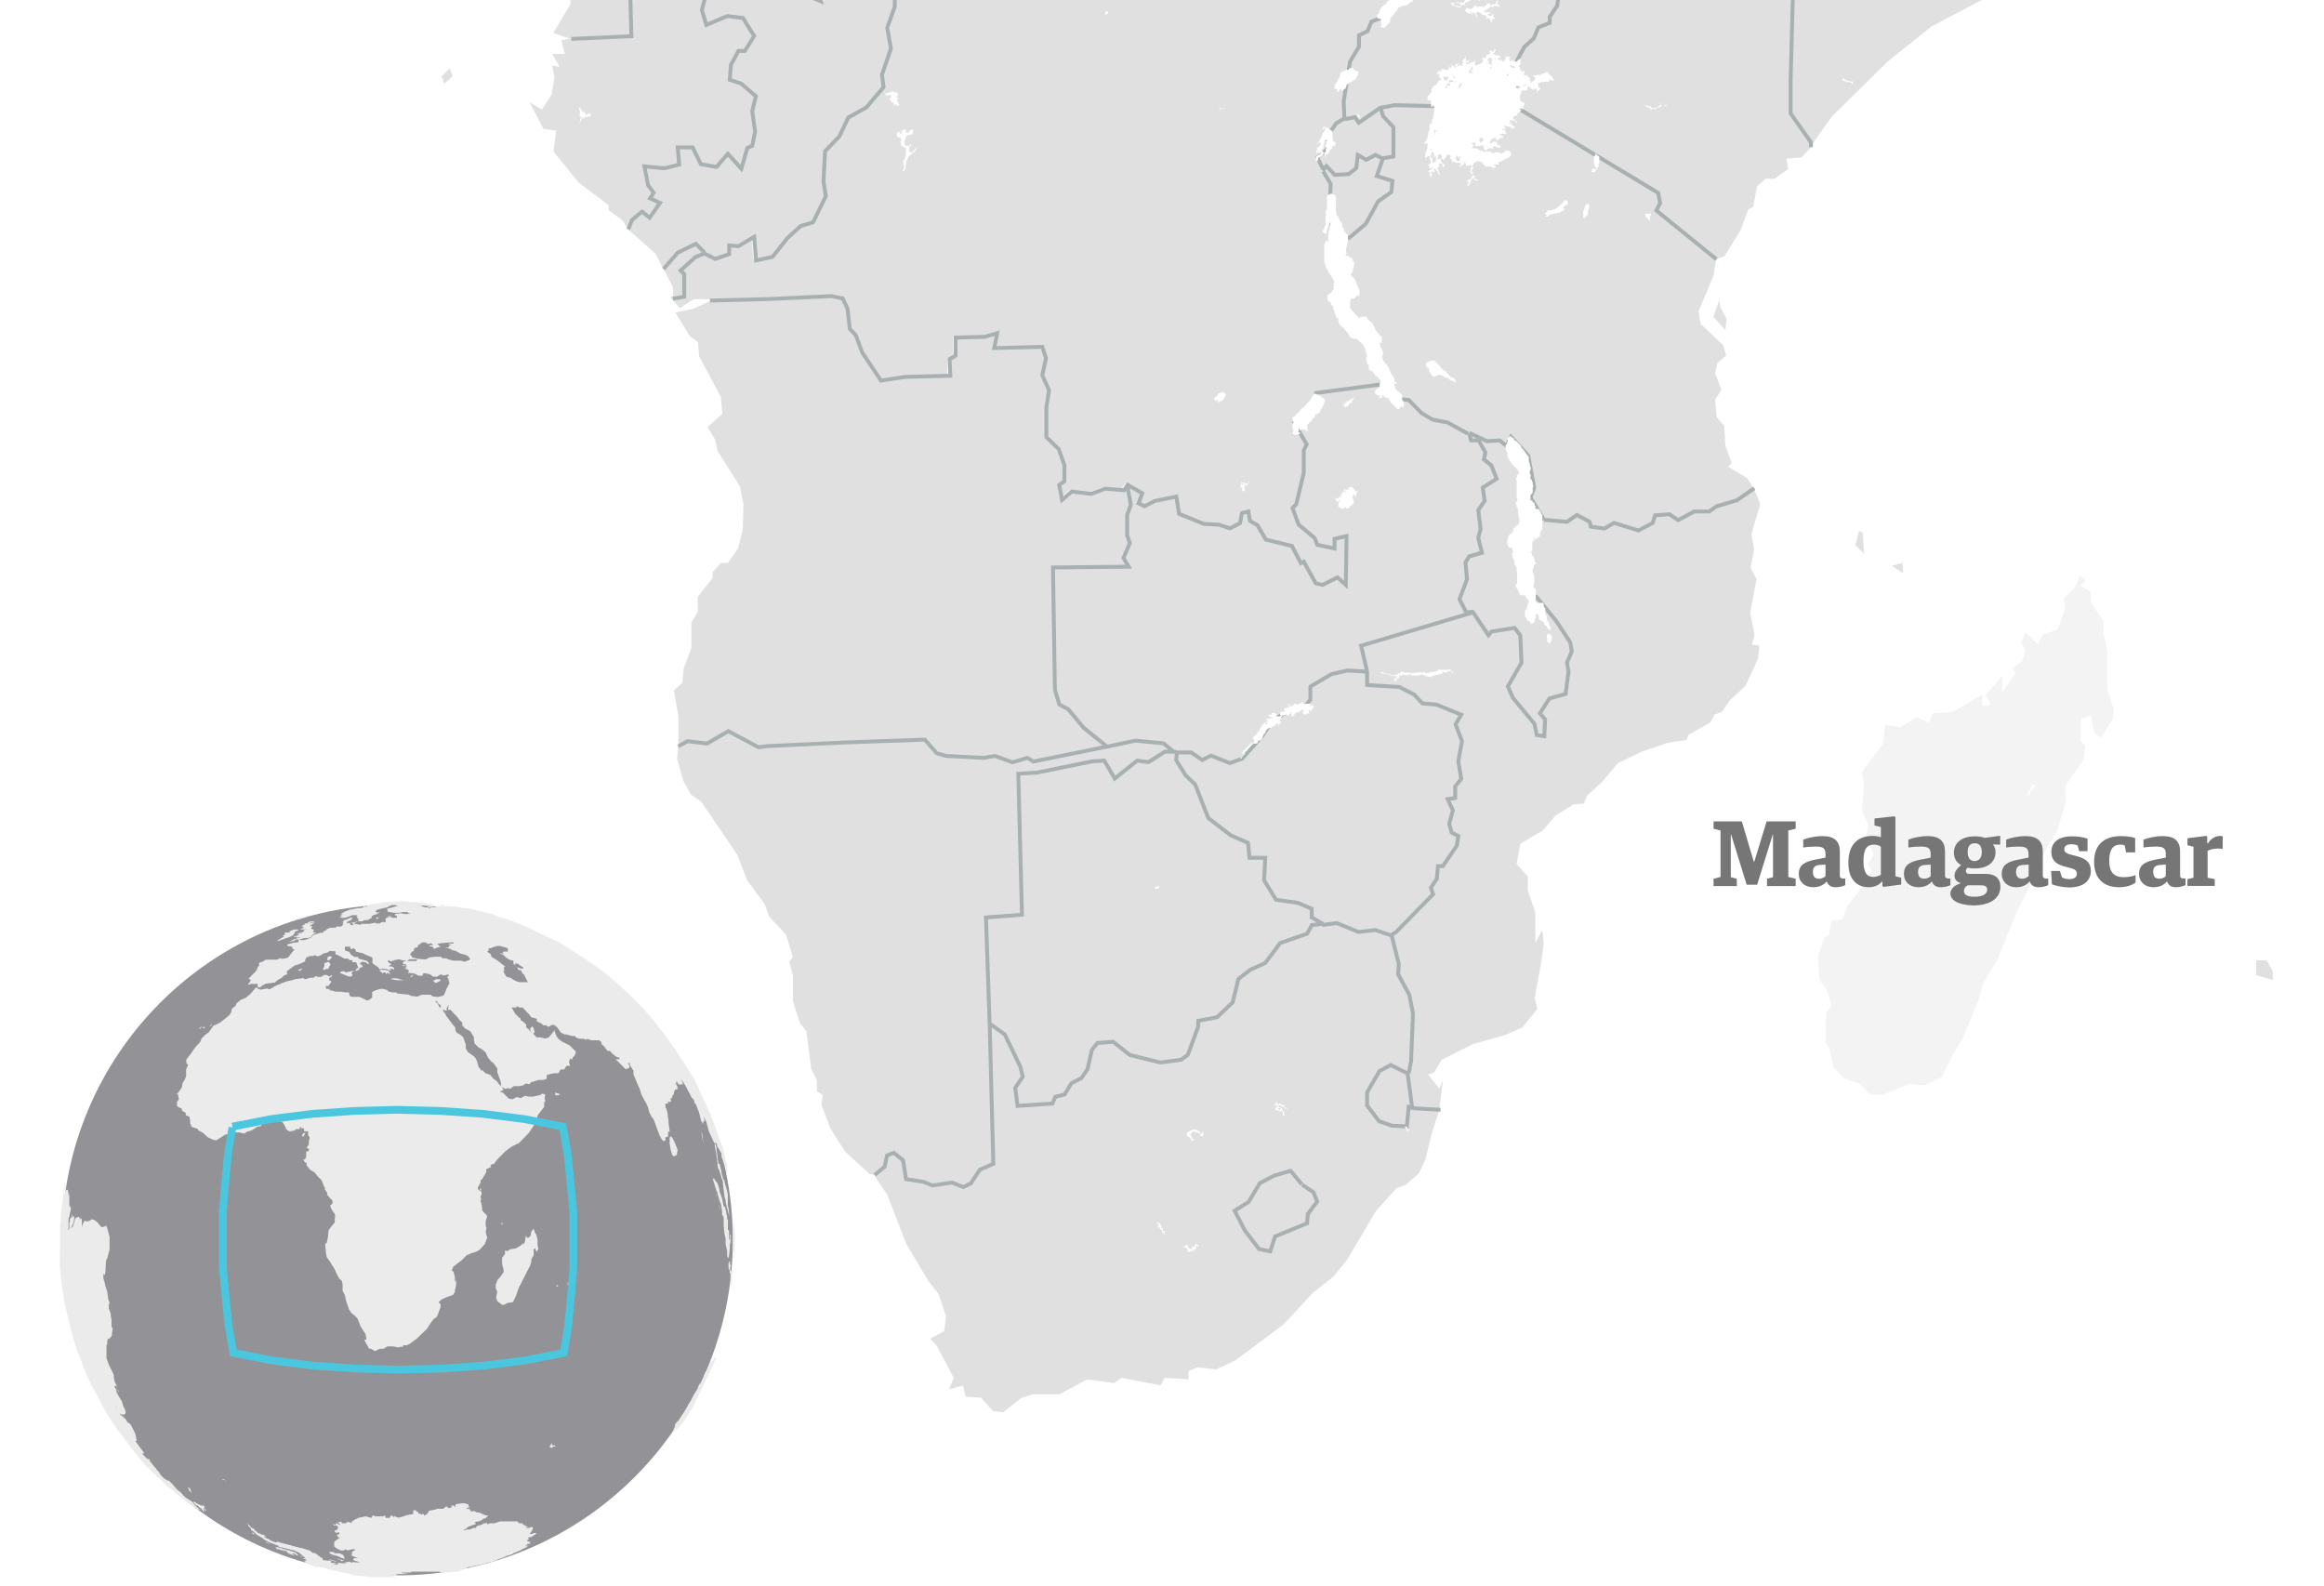
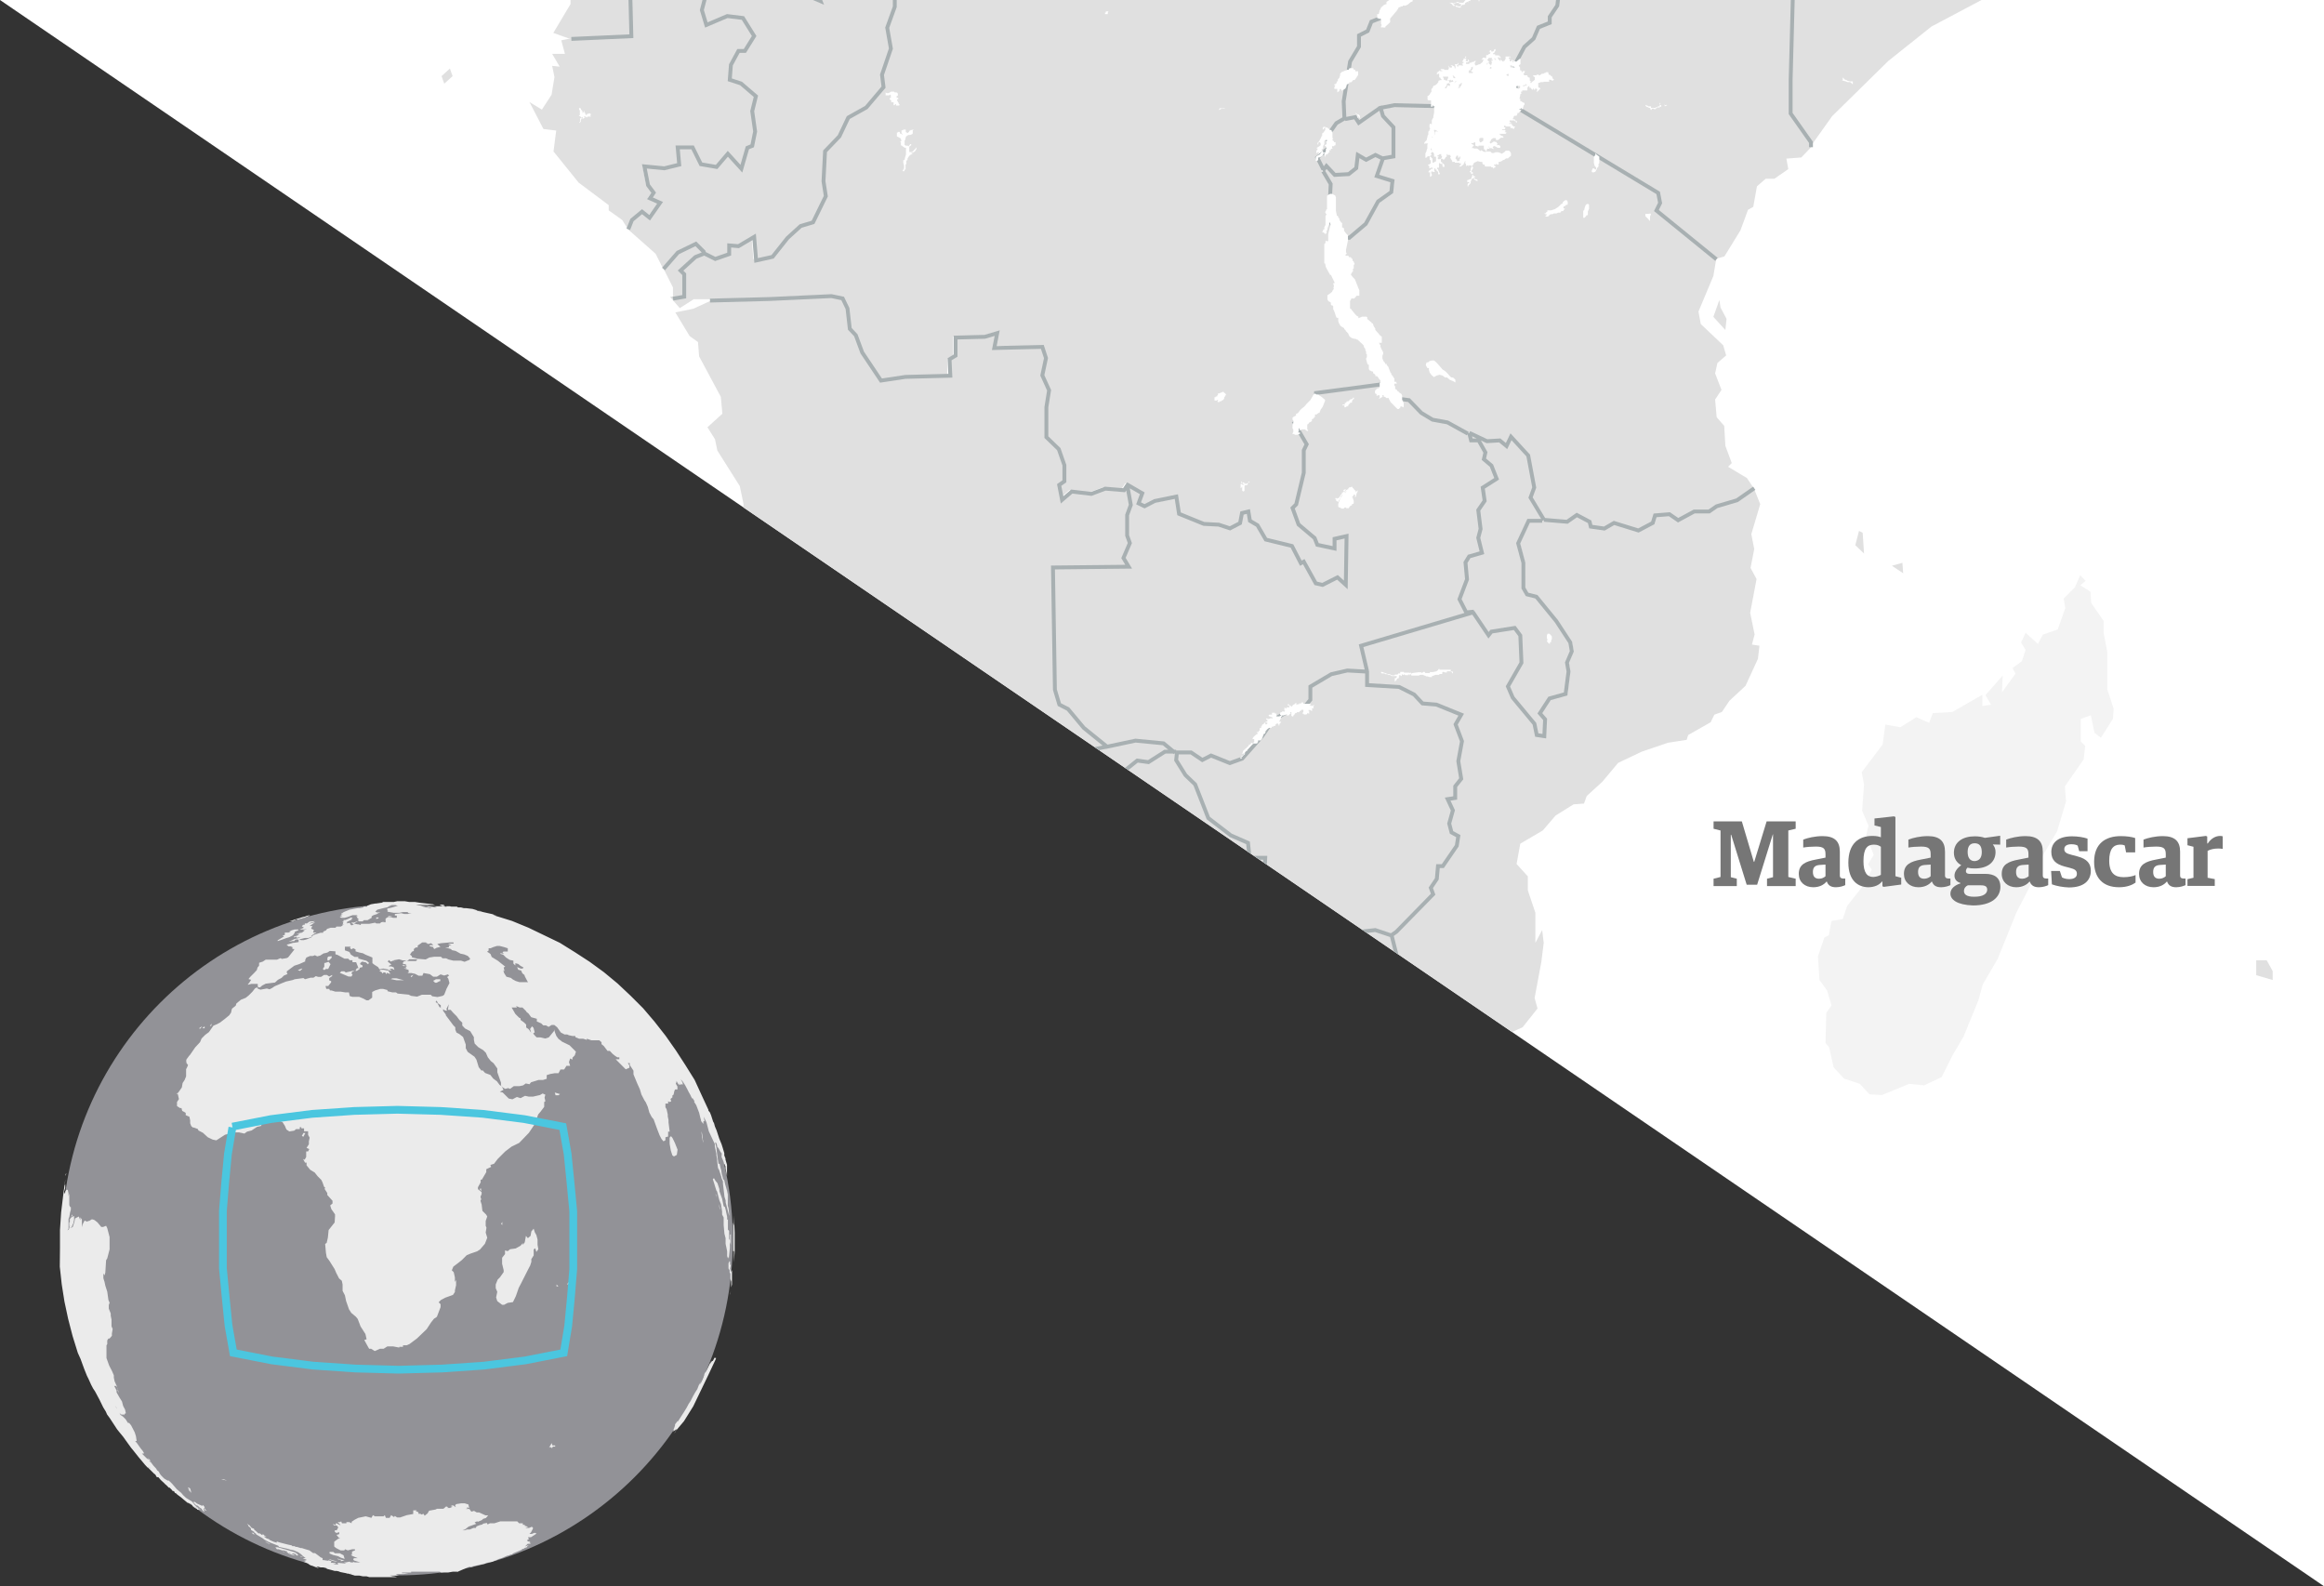
<svg xmlns="http://www.w3.org/2000/svg" xmlns:xlink="http://www.w3.org/1999/xlink" viewBox="0 624 1200 819" enable-background="new 0 624 1200 819">
  <rect x="0" y="624" width="1200" height="819" fill="#333333" stroke="none" />
  <defs>
-     <path id="SVGID_1_" d="m0 624h1200v819h-1200z" />
+     <path id="SVGID_1_" d="m0 624h1200v819z" />
    <path id="SVGID_3_" d="m0 550h1200v822.6h-1200z" />
    <clipPath id="SVGID_2_">
      <use xlink:href="#SVGID_1_" />
    </clipPath>
    <clipPath id="SVGID_4_">
      <use xlink:href="#SVGID_3_" />
    </clipPath>
  </defs>
  <path clip-path="url(#SVGID_2_)" fill="#fff" d="m0 550h1200v2000h-1200z" />
  <g clip-path="url(#SVGID_2_)">
    <g clip-path="url(#SVGID_4_)">
      <g>
        <g fill="#e0e0e0">
          <path d="m582 874.2l1.9 10.5-1.9 5.2v10.6l1.4 3.9-3.3 7.7 2.7 4.5-39.1.4 1 63.1 2.3 7.7 4.5 2.3 8.1 9.7 12 9.7-37.9 7.7-3.1-1.9-7.7 2.3-9.1-3.3-5.8 1-19.4-1-4.8-1.4-6.2-7-40.1 1.4-40.6 1.9-5.2.6-15.5-8.3-11 6.4-10.1-1.2-4.8 2.7v-15.4l-2.3-13.5 4.3-3.9.8-7.7 3.9-10.3v-13l3.3-5.8v-7.7l7.7-9.7v-3.1l4.3-4.6h3.5l5.2-7.4 2.5-9.7.4-13.5-1.9-9.1-11.6-18.4-1.2-5.8-3.9-6.2 7.7-7-.8-8.7-11.2-20.9-.6-7.4-4.3-3.1-7.4-12.2 9.3-1.9 8.5-3.9 30.4-1 32.3-1.5 5.8 1.2 2.5 5.2 1.2 10.5 3.1 3.3 3.3 8.9 9.7 14.5 12.6-1.9 23.2-.6-.4-8.5 3.1-1.9v-9.3l15.1-.4 6.4-1.9-1.5 7.7 24.8-.6 1.9 5.8-1.9 8.9 3.5 7.7-1.4 8.7v15.5l6.4 6.2 2.9 8.3v8.3l-2.7 1.9 1.5 7.7 5-4.3 10.1 1.2 7.2-2.7 9.7.8 1.7-3m-218.1-119.4l-4.8 1.9-7.7 7 1.9 1.9v11.6l-5.8 1v-5.8l-4.8-9.5 7.4-8.5 9.3-4.5 4.5 4.9" />
          <path d="m714.2 706.2l-3.1 9.1 8.1 2.5-.6 5.8-6.8 4.8-6.4 11.6-8.5 7.2-6.4-.6-3.9-11 .8-17-3.9-6.6 1.9-2.5 4.3 4.6 7.2-.4 3.9-3.1.8-6.8 4.3 2.5 4.8-2.5 3.5 2.4" />
          <path d="m607.2 1012.6v3.9l4.6 7.7 5 4.8 6.8 17.4 11.6 8.9 8.9 3.9.8 7.7h8.1l-.6 11.6 6.2 10.1 11 1.5 7.4 3.1v4.5l5.8 3.3-5.8.6-2.5 4.5-13.9 4.8-7.7 10.3-7.7 3.5-6.2 4.8-2.9 12-8.1 7.7-9.7 1.9v2.9l-5.4 14.7-3.5 2.5-10.6 1.4-15.9-3.9-8.5-6.8-8.1.6-2.9 3.5-2.3 10.1-3.1 4.5-5.2 2.7-3.5 5.8-4.8 1.2-1.5 3.5-18 1.2-1.2-9.3 3.9-5.8-1.2-5-8.1-16.8-7.2-5.2-1.9-55 18.6-1.4-1.9-72.8 9.7-.6 28.5-5.8 6.2-.4 5.4 9.3 11.6-9.3 5.8.8 8.5-5.4 5.5.3" />
          <path d="m614.1 550l5 3.9 5.8-1.5 6.8 3.9 8.3.6 5-3.1 6.6 2.3 6.6 6.8v2.7l13 6.8 7-5.4 8.3 3.9 5.4-5.8 7.2 1.9-.4 3.1 8.7 9.3 6.4 1.9.6 5 3.9-1.2 1.9 3.9 1.5 1.9-3.1 7 1.9 2.9-2.9 8.7 5.4 1.5 5.8 4.8-5 7.4-11.2 10.6-4.8 1.9-1.9 4.8-4.5 2.3v5.8l-4.6 7.7-3.3 20.5.4 9.3-4.5 2.5-4.6 6.6.6 6.2-5.8 5 3.1 6.2 3.9 6.6-.4 17 3.9 11-1.9 9.3 5.2 14.1-2.3 7.7.8 5.2 4.3 7.7 6.8 4.8 5.2 8.5 1.4 5.8 5.8 12-36.4 4.8-.6 5.8-10.6 9.7 6.4 11-1.5 3.1v11.6l-3.9 16.3-1.9 1.9 3.1 8.5 8.3 7 1.4 3.5 8.9 1.9v-5.6l6.2-1.4-.4 25.2-4.3-3.9-7.7 3.9-3.5-.8-6.2-11.2-1.5.8-4.6-8.9-13.5-3.3-4.3-7.4-3.9-2.3-.8-4.8-3.3.8-1 5.2-5.2 2.7-5.8-1.9-7.7-.4-12.8-5.2-1.4-8.9-11.2 2.3-5.2 2.7-3.1-1.5 1.9-5.2-8.3-4.8-1.9 2.9-9.7-.8-7.2 2.7-10.1-1.2-5 4.3-1.5-7.7 2.9-1.9-.4-8.3-2.9-8.3-6.2-6.2v-15.5l1.5-8.7-3.5-7.7 1.9-8.7-1.9-5.8h-24.8l1.9-7.2-6.6 1.9-15.5.4v9.7l-2.9 1.9v8.3l-22.8.6-12.8 1.9-9.7-14.5-3.5-8.9-3.1-3.5-1.2-10.6-2.7-5.2-5.8-1.2-31.9 1.5-30.2.8h-7.2l-7.2 4.6-5-5.8 5.8-1v-11.2l-1.5-1.9 7.7-7.2 4.5-1.9 5.8 2.9 6.8-2.5v-4.5l4.8.4 8.1-4.8 1 12.2 8.5-1.9 7.7-9.7 6.8-6.2 6.4-1.9 6.6-13.5-1.2-7.7.8-15.5 7.4-7.7 4.6-9.7 9.3-5.2 8.9-10.5-.8-6.4 4.6-13.5-1.9-10.8 3.9-10.8v-11l11-19.4v-7.7l.6-9.7-2.3-6.6 3.9-1.5 7.2-10.8 6.8-4.5 6.4-.4 12.6 7.2 5.4 7.2 5.8-1 6.8 3.1h10.3l14.3 3.1 2.5-2.3 7-11.6 10.3 4.5 3.9-2.5 16.1-5.8.6-1.9 7.7 3.9 10.5-2.3 1.2-5.4 4.5-1.4h.4" />
          <path d="m473 588.7v7.2l-11 19.4v12.4l-3.9 11 1.9 10.8-4.8 13.5.8 6.4-8.9 10.3-9.3 4.8-4.6 10.1-7.4 7.7-.8 15.1 1.2 8.1-6.6 13.5-6.4 1.9-7 6.2-7.7 9.7-8.3 1.5-1-12.2-8.1 4.6-4.8-.6v4.5l-7 2.5-5.8-2.9-4.6-4.5-9.3 4.5-7.2 8.5-3.9-7.7-14.7-13 1.9-4.8 5.2-4.3 3.9 3.1 5.4-7.7-5.2-2.3 1.9-2.9-2.9-3.9-1.9-9.7 10.3 1 7.7-1.9-.8-8.9h7.7l4.8 9.1 8.1 1.4 5.8-6.8 7 7.7 3.1-10.8 2.5-1 1.5-7.4-1.5-10.5 1.9-7.7-7.7-6.6-5.8-1.9.6-7.7 3.9-7.2h3.3l4.8-7.7-5.8-9.3-8.1-1-10.8 4.6-2.3-7.7 2.9-11.2 19.9-.2 5.8-1.5 6.6 3.9 7-.6 10.8 1.9 7.7 3.3-1.9-4.8 2.9-5.2 5.8-12.2 1.5-12.6 15.5-3.5 2.7-1.9 7.7 3.1 12.8-1.9 3 2.9" />
          <path d="m982.3 914.6l.4 5.4-5.8-3.9 5.4-1.5m-19.8-4.8l-4.5-4.3 1.9-7.4 1.9 1 .7 10.7" />
          <path d="m365.2 618.1l-2.9 11 2.3 7.7 10.8-4.8 7.7.8 6.2 9.1-4.8 7.7h-3.3l-3.9 7-.6 8.1 5.8 1.9 7.7 6.2-1.9 7.7 1.5 10.6-1.5 7.7-2.5.8-3.1 10.8-7-7.7-5.8 6.8-8.1-1.4-5-8.3h-7.7l1 8.5-8.1 2.3-10.3-1 1.9 9.7 2.9 3.9-1.9 2.9 5.4 2.3-5.8 7.7-3.3-3.1-5 3.9-1.9 5-2.7-4.3-7-5v-2.7l-15.5-11.6-13-16.1 1.4-10.8-6.6-.8-7.2-13.9 6.4 3.9 5-7.7 1.5-9.1-1.2-5.8 3.9.4-3.9-6.6h6.6l-1.9-7 5-1 31-1.4-.6-23.2.8-3.1 19.7-.8 8.5 1.2 10.1-1.2.9 2.8" />
          <path d="m823.9 568.4l2.3 3.5 16.3.8 22.8 14.9 2.5 2.5h7.7l21.3 5.2 6.4-9.1 18.6-7.7 7.2 7 15.5.4-11 15.1-7.4 7-1.5 57.3v17.4l10.5 14.9v2.5l-5 5.2-7.7.6 1 5.4-7.2 5h-4.5l-4.5 3.9-1.9 10.6-2.7 1.5-3.9 10.6-8.3 13.5-4.3 1.2-31-25.2 1.9-3.9-1-5.2-71.2-43-3.1-.8 1.2-16.8-1.2-5.2 5.2-9.7 4.8-4.3 2.5-5.8 5.8-2.3v-3.1l3.9-5.8.6-4.8-2.7-8.3 1.4-2.5-3.9-7.7-3.1-1.9-3.9-8.9 1.4-5.8-5.4-1.9-3.9-9.1 8.5-7.7 20.9-7.7 3.1 2.7.8 5.8 6.2-.3" />
          <path d="m672.2 1235.2l5.8 3.9 1.9 4.8-5 6.4-.4 4.8-16.5 6.8-2.5 7.7-5.8-1.2-7.4-9.7-5.2-10.1 7.2-4.5 5.8-9.7 7.4-3.9 8.5-2.5 6.2 7.2" />
        </g>
        <path fill="#f3f3f3" d="m1076.9 923.9l-2.7 2.3 5.2 3.3.4 5.8 6.4 9.3v6.2l1.9 9.7v19.4l3.3 10.1-.4 5.2-6.2 9.7-3.3-2.5-1.9-9.1-5.2 1.9v11.6l2.3 2.3-.8 7-9.7 13.9.6 7.7-4.6 15.5-7.2 12.2-7 16.5-6.8 13.2-9.7 24-7.7 13.2-2.3 8.3-7.7 18.8-5.4 9.1-5.8 11.6-9.1 4.3-7.7-.8-14.1 5.8-6.4-.4-5-5.4-8.1-2.7-5.4-5.8-2.3-10.3-1.9-2.3.4-15.5 2.7-3.9-2.3-7.7-3.9-5.4-.8-12.2 3.3-9.7 2.3-1.2 1.4-7.4 5.8-1 2.3-6.8 7.7-9.7 5-8.9-1.9-2.9 2.9-4.8-3.9-10.1 1.2-5-3.3-7.7 1-13.5-1.2-6.4 10.8-14.3 1.4-10.3 7.7 1.4 8.3-5.2 6.6 2.9 1.9-5 10.1-.6 15.5-8.9v5.8l4.5-.6-2.9-5 8.9-10.1-.4 8.7 7-9.7-1.5-2.9 4.8-3.5 1.9-5.8-2.3-3.9 2.3-5 6.4 5.8 2.5-4.8 7.7-2.7 3.9-11-.8-5 5.8-5.8 2.7-6.2 2.8 2.9" />
        <g fill="#e0e0e0">
          <path d="m743.2 1196.5l-13.5-.8-2.3-17.8 1.2-6.2 1-24.6-1.9-9.7-5.8-10.6.4-5.2-3.9-15.5 2.7-1.5 19-19.4-1.2-3.5 3.1-4.6.6-6.6h2.5l7.2-10.5.8-5-3.5-1.9-1.2-4.6 1.9-6.8-2.7-5.8 3.9-.6v-5.2l3.1-3.9-1.5-9.1 1.9-10.3-3.3-8.7 2.9-5-12.8-5.2-7.2-.6-4.3-4.6-7.7-3.9-16.6-1v-7.2l-3.1-13.2 58.5-17.4 8.1 12 1.5-1.9 12-1.9 2.9 3.9.6 14.1-7 12.2 2.5 5.8 11.2 13.5 1.2 5.8 3.9.6.4-8.7-2.7-3.1 5-7.7 8.3-2.3 1.5-11.6-.8-4.6 2.5-5.8-.8-4.6-7.2-11-10.3-12.6-4.8-1.2-1.9-3.3v-13l-2.7-10.1 5.4-11.6h7l12 1 5-3.5 6.6 3.5.6 2.5 7 1 5-2.9 12.6 3.9 7.4-3.9 1.2-3.9 7.4-.6 4.5 3.1 8.3-4.5h7.7l3.9-2.7 10.5-3.1 8.9-6.2 3.1 7.7-4.6 15.5 1.5 7.7-1.9 9.7 3.1 5.8-3.3 17.4 2.3 11.2-1.4 5.2 3.9.6-.8 6.8-6.4 13.9-8.3 7.7-3.9 5.8-3.9 1.4-1.9 3.9-11.6 6.6-.8 2.5-9.7 1.5-13.5 4.6-12.2 5.8-8.1 9.7-8.1 7.4-1.4 3.9-5.4.4-9.3 5.8-6.6 7.7-11.6 6.8-1.9 10.5 5.8 6.4v7.2l3.9 11.6v15.5l3.5-6.6.8 6.6-1.2 9.7-3.5 18.8 1.5 5.4-7.7 9.7-8.7 3.9-17 4.8-16.1 8.1-3.9 6.6-3.1 1 5.8 7.2 1.9-4.3-1.9 14.8" />
          <path d="m797 892.6h-7l-5.4 11.6 2.5 10.3.4 12.8 1.5 3.1 4.8 1.2 10.3 12.6 7.2 11 .8 4.5-2.5 5.8.8 4.6-1.4 12-8.1 2.3-5 7.7 2.7 3.3v8.9l-4.3-.4-1.2-6.2-11.2-13.2-2.5-5.8 7-12.4-.8-13.9-3.1-3.9-12 1.5-1.5 2-8.1-11.6h-3.9l-3.5-6.6 3.9-10.3-.8-8.7 1.9-3.1 6.6-1.9-1.9-7.7 1.2-4.6-1.2-9.7 3.3-4.8-1-6.8 7.2-4.6-2.7-6.8-3.9-3.3.8-3.5-3.5-6.2h-3.9l-1-3.9 9.1 3.9h6.6l3.5 2.9 2.3-4.8 8.9 9.7 3.1 16.5-1.9 5.2 6.9 11.3" />
          <path d="m571.4 1009.5l15.5-3.3 14.5 1.4 5.8 4.8-5.8-.4-8.5 5.4-5.8-.8-11.6 9.3-5.4-9.3h-6.2l-28.5 6.2-9.7.6 1.9 72.8-18.6 1.2 1.9 54.8 1.9 72.6-7 3.1-4.6 7-3.9 1.9-5.8-2.3-10.1 1.5-4.6-1.9-9.1-1.4-1.5-9.7-4.8-3.9-3.5 1.4-1.2 5.8-5.2 4.3-2.5-.4-12.6-11.6-7.7-12-4.6-12.4.8-4.8-3.1-1.9v-5.8l-2.9-5.8-2.5-19.4-3.5-4.5-3.5-11.2v-13.5l-1.9-6.8 1.9-2.3-3.5-11.6-8.7-9.3-2.3-6.4-9.1-12.4-5-13-18.8-27.7-5.2-3.5-3.9-7-3.3-11.6.6-6.2 4.6-2.5 10.1 1.4 11.2-6.4 15.5 8.3 4.8-.6 40.6-1.9 39.9-1.4 6.2 7 5 1.4 19.4 1 5.8-1 8.9 3.3 7.7-1.9 3.1 1.4 38.4-8.1" />
          <path d="m1173.5 1125.4v4.6l-8.5-2.5v-7.7h5.4l3.1 5.6" />
          <path d="m712.6 679.7l1.5 4.8 5.4 5.8v14.5l-5.8 1-3.3-1.9-4.6 2.5-4.3-2.5-.6 6.8-3.9 3.1h-8l-3.9-4.5-2.5 2.5-3.3-6.2 5.8-5.2-.4-6.4 4.8-6.6 4.5-2.3 5.2-1 1.9 2.9 11.5-7.3" />
          <path d="m1080.4 550l8.3 2.3-20.9 30.6-27.1 27.5-13 11.2-30.4 16.1-22.3 17.8-29 28.5-11.6 16.3v-2.5l-10.4-14.8v-17.4l1.9-57.7 7.2-7.2 11.2-15.1 5.4-4.3 13.5-1.2 6.4-7 8.3-3.3 8.9-1.9 19.9 1.9 19.9-19.9h53.8z" />
          <path d="m727.4 1177.9l1.9 17.8-1.9-.8-1 10.1-7.7-.4-6.6-2.3-6.2-8.1v-6.8l6.4-11 5.8-3.1 9.3 4.6" />
          <path d="m781.9 679.7l2.9 1 71.2 43 1 5.4-1.9 3.9 31 25.2-1.4 8.3-7.7 18.4 1.2 6.4 11.6 11 1.5 5.2-4.5 3.9-1.2 5.4 3.3 8.5-3.3 5 .8 9.1 3.9 4.5.6 10.3 3.3 8.9-1.9 1.9 9.7 5.8 3.9 5.8-8.7 5.8-10.5 3.3-3.9 2.9h-7.8l-8.3 4.5-4.5-2.9-7.4.4-1.2 3.9-7.2 3.9-12.4-3.9-5.2 3.1-7.2-1-.6-2.5-6.6-3.5-5 3.5-12-1.2-6.8-11.6 1.9-5.2-3.3-16.3-8.9-10.1-2.3 4.8-3.3-2.9h-6.4l-9.3-3.9-10.8-5.8-7.7-1.5-5.8-3.5-6.4-6.6-7.7-1-3.9-7.2-5.8-12.2-1.5-5.8-5.2-8.3-7-4.8-4.5-7.7-.8-5.4 2.3-7.7-5.2-13.9 1.9-9.3 6.4.4 8.7-7.7 6.4-11.2 6.8-4.6.6-5.8-8.1-2.7 2.9-9.1 5.4-1v-15.1l-5.4-5.8-1.5-4.8 7.2-1.4 61.6 1.5" />
          <path d="m888.4 782.8l3.1 5.8-.6 5.8-6.2-6.8 3.1-8.7.6 3.9" />
          <path d="m718.5 1106.3l3.9 15.5-.4 5 5.8 10.8 1.9 9.7-1.2 24.4-1.2 6.2-9.1-4.6-5.8 3.1-6.2 11v6.8l5.8 8.1 6.8 2.3 7.7.4 1-10.1 1.9.8 14.1.6-4.3 13.2-3.1 13-3.5 7.4-6.8 5.8-4.8 1.9-10.5 11.6-14.9 25.2-7 8.7-10.8 8.5-14.9 16.1-25.2 18.8-9.7 4.5-9.7-1-4.6 1.9v4.3l-12.4-.8-1.9 3.9-20.3-3.9-3.9 2.7-13.9-1.9-14.3 7.7h-13.5l-6.2 1.9-9.3 7.4-5.2-.6-6.4-7-7.7-.4-1.5-5.8-7.2 1.9 2.5-5.8-8.9-16.8-3.3-3.5 7.2-3.9 1-7.7-3.9-11.6-5-6.2-11.6-19.4-9.7-25.2-6.4-9.7 5.4-4.5 1.4-5.8 3.5-1.2 4.6 3.9 1.4 9.7 9.1 1 4.6 1.9 10.1-1.4 5.8 1.9 3.9-1.5 4.6-7 7.2-3.1-1.9-72.6 7 5.4 8.1 17 1 4.8-3.9 5.8 1.5 9.7 18.2-1.4 1.5-3.5 4.8-1.4 3.5-5.4 5.2-2.7 3.1-4.5 1.9-10.1 3.1-3.5 8.1-.6 8.5 6.8 15.9 3.9 10.6-1.5 3.5-2.7 5.4-14.7v-2.7l9.7-1.9 8.1-7.7 3.1-12.2 6.6-4.8 7.7-3.3 7.7-10.1 13.5-4.8 2.7-4.5 5.8-.6 7.4-1 11.2 4.6 8.7-1 7.7 2.1m-46.5 128.9l-5.8-7-8.5 2.5-7.2 3.9-5.8 9.7-7.2 4.5 5 10.3 7.2 9.7 5.8 1 2.5-7.7 16.5-6.8.4-4.8 5-6.4-1.9-5-6-3.9" />
          <path d="m758.7 847.5l.6 3.9h3.9l3.9 6.4-1.2 3.5 3.9 3.3 2.9 7-7.2 4.8 1.2 7-3.1 5 1.2 9.7-1.2 4.8 1.9 7.7-6.8 1.9-1.9 2.9.8 8.5-3.9 10.1 3.9 6.8 3.5-.4-58.1 17.4 2.9 13.2-10.6-.6-8.3 1.9-10.8 6.4v6.8l-2.7 3.3-8.7 2.7-7.7 4.3-5.8 8.5-10.3 11.6-6.4 2.3-9.7-3.9-4.5 2.3-5.8-3.9h-7.7l-5.8-5-14.5-1.4-15.5 3.3-12-9.7-8.1-9.7-4.5-2.3-2.3-7.7-1-62.9 39.3-.4-2.5-4.3 3.3-8.1-1.4-3.5v-10.6l1.9-5.4-1.9-10.6 8.1 5-1.9 5.4 2.9 1.5 5.2-2.7 11.2-2.5 1.4 8.7 12.6 5.2h8.1l5.8 2.3 5-2.9 1-5.4 3.3-.8 1 4.8 3.9 2.3 3.9 7.4 13.5 3.3 4.8 8.9 1.5-.8 6.2 11 3.3.6 7.7-3.9 4.5 3.9.4-25.2-6.4 1.5v4.5l-8.7-1.9-1.5-3.3-8.5-6.8-2.9-8.3 1.9-1.9 3.8-16.3v-11.6l1.5-2.9-6.4-11.2 10.5-9.7.4-5.8 36.4-4.6 3.9 7.2 7.7 1 6.4 6.6 5.8 3.5 7.7 1.4 11.8 5.6" />
          <path d="m705.9 970.6v7.4l16.5 1.2 7.7 3.9 4.5 4.6 7.2.6 12.8 5-2.9 4.8 3.5 8.7-1.9 10.3 1.5 9.1-3.3 3.9v5.2l-3.5.8 2.9 5.8-1.9 7 1 4.5 3.9 1.9-1 5-7.2 10.3h-2.7l-.6 6.4-3.1 4.6 1.2 3.3-19 19.4-2.7 1.9-8.3-2.5-8.9 1.2-11.2-4.6-7.7 1-5.4-3.5v-4.6l-7.7-3.1-10.8-1.5-6.4-9.7.4-11.6-8.1-.6-.8-7.7-9.1-3.9-11.6-8.7-6.6-17.4-4.8-4.6-4.6-7.7v-3.9h8.1l5.8 3.9 4.3-2.3 9.7 3.9 6.2-2.5 10.3-11.6 5.8-8.3 7.7-4.5 8.7-2.9 2.5-3.3v-6.8l10.8-6.6 8.1-1.9 10.7.7" />
          <path d="m781.9 679.7l-61.9-1.4-7.4 1.2-11.2 7.7-1.9-2.9-5 1.2-.4-9.1 3.3-20.3 4.8-7.7v-5.8l3.9-2.5 1.9-4.6 5-1.9 11.2-10.5 5.2-7.4-6.2-4.8-5.8-1.5 3.3-8.5-1.9-2.7 3.1-7.4-1.2-1.9 5.8-5.8 7.7 2.5 5.8-3.1 2.9 4.6 4.5 1.9 3.9-4.5 13.5-2.5 3.5 2.5h7l9.1-8.9 3.9 9.3 5.4 1.9-1 5.8 3.9 8.9 3.1 1.9 3.9 7.7-1.2 2.5 2.7 8.5-.6 5.2-3.9 5.8v1.9l-5.8 2.5-2.5 5.8-4.8 3.9-5.2 9.7 1.2 5.4-1.6 17.4" />
-           <path d="m391 550l-1 4.3 2.5 3.1 1.2 10.5 5.8 4.3.4 7.7 3.1 5 12.6 12.8 6.4 4.6v7.2l1.9 5.4-2.5 5.2 1.9 4.8-7.7-3.3-11-1.9-7 .4-6.6-3.9-5.8 1.4-19.9.4-1-2.3-10.1 1.2-8.5-1.2-19.7.8-.6 2.9-26.7.8-3.9-3.3 2.9-15.1-6.6-9.1-.6-8.5-6.2.6-7-3.1-.8-9.1-8.7 1 1.9-5.8 3.9-7.4 1.9-9.7-.4-1.4h116.1l-.2.7" />
          <path d="m325.2 619.7l.8 23.2-31 1.4-9.3-3.3 8.9-14.9v-8.9l3.9 3.3 26.7-.8" />
          <path d="m232.3 659.4l1.4 3.9-4.3 3.9-1.4-3.9 4.3-3.9" />
        </g>
      </g>
      <path fill="none" stroke="#a8b0b2" stroke-width="2" d="m582 874.2l1.9 10.5-1.9 5.2v10.6l1.4 3.9-3.3 7.7 2.7 4.5-39.1.4 1 63.1 2.3 7.7 4.5 2.3 8.1 9.7 12 9.7m-.1 0l-37.9 7.7-3.1-1.9-7.7 2.3-9.1-3.3-5.8 1-19.4-1-4.8-1.4-6.2-7-40.1 1.4-40.6 1.9-5.2.6-15.5-8.3-11 6.4-10.1-1.2-4.8 2.7m365.7-187.3l-36.4 4.8-.6 5.8-10.6 9.7 6.4 11-1.5 3.1v11.6l-3.9 16.3-1.9 1.9 3.1 8.5 8.3 7 1.4 3.5 8.9 1.9v-5l6.2-1.4-.4 25.2-4.3-3.9-7.7 3.9-3.5-.8-6.2-11.2-1.5.8-4.6-8.9-13.5-3.3-4.3-7.4-3.9-2.3-.8-4.8-3.3.8-1 5.2-5.2 2.7-5.8-1.9-7.7-.4-12.8-5.2-1.4-8.9-11.2 2.3-5.2 2.7-3.1-1.5 1.9-5.2-8.3-4.8m-217.6-119.1l-4.8 1.9-7.7 7 1.9 1.9v11.6l-5.8 1m-4.9-15.3l7.4-8.5 9.3-4.5 4.5 4.5m350.2-48.4l-3.1 8.9 8.1 2.5-.6 5.8-6.8 4.8-6.4 11.6-8.5 7.2-6.4-.6m4-61.1l-4.3 2.5-4.6 6.6.6 6.2-5.8 5 3.1 6.2m29.3-32.9l1.5 5.2 5.4 5.8v15.1l-5.8 1m-106 306.8l-.4 3.9 4.8 7.7 5 4.8 6.8 17.4 11.6 8.9 8.9 3.9.8 7.7h8.1l-.6 11.6 6.2 10.1 11 1.5 7.4 3.1v4.5l5.8 3.3m.1 0l-5.8.6-2.5 4.5-13.9 4.8-7.7 10.3-7.7 3.5-6.2 4.8-2.9 12-8.1 7.7-9.7 1.9v2.9l-5.4 14.7-3.5 2.5-10.6 1.4-15.9-3.9-8.5-6.8-8.1.6-2.9 3.5-2.3 10.1-3.1 4.5-5.2 2.7-3.5 5.8-4.8 1.2-1.5 3.5-18 1.2-1.2-9.3 3.9-5.8-1.2-5-8.1-16.8-7.2-5.2m194.7-182.1l-10.6-.6-8.3 1.9-10.8 6.4v6.8l-2.7 3.3-8.7 2.7-7.7 4.3-5.8 8.5-10.3 11.6-6.4 2.3-9.7-3.9-4.5 2.3-5.8-3.9h-7.7m41.1-462.5l.6 3.5 2.9 2.7m-288.4 198.6l5.8 2.9 7.2-2.5v-4.5l4.8.4 8.1-4.8 1 12.2 8.5-1.9 7.7-9.7 6.8-6.2 6.4-1.9 6.6-13.5-1.2-7.7.8-15.5 7.4-7.7 4.6-9.7 9.3-5.2 8.9-10.5-.8-6.4 4.6-13.5-1.9-10.8 3.9-10.8v-11.4l11-19.4v-7.7m0-.3l-2.9-2.9-12.8 1.9-7.7-2.9-2.5 1.9-15.9 3.3-1.5 12.6-5.8 12.2m-392.2-38.7v.4m-1.9-26.5l5 15.5 3.9.4-1.2 8.9m286.9 167.6l1.9-4.8 5.2-4.3 3.9 3.1 5.4-7.7-5.2-2.3 1.9-2.9-2.9-3.9-1.9-9.7 10.3 1 7.7-1.9-.8-8.9h7.7l4.3 8.7 8.1 1.4 5.8-6.8 7 7.7 3.1-10.8 2.5-1 1.5-7.4-1.5-10.5 1.9-7.7-7.7-6.6-5.8-1.9.6-7.7 3.9-7.2h3.3l4.8-7.7-5.8-9.3-8.1-1-10.8 4.6-2.3-7.7 2.9-11.2m-70.3 26.1l31-1.4-.6-23.2m0 0l-26.7.8-3.9-3.3m489.1-41.8l-8.9 8.9h-6.6l-3.5-2.3-13.2 2.5-3.9 4.5-4.8-1.9-3.3-4.5-5.8 3.1-7.4-2.7-5.8 5.8m.1-.1l1.2 1.9-3.1 7 1.9 2.9-2.9 8.7 5.4 1.5 5.8 4.8-5 7.4-11.2 10.6-4.8 1.9-1.9 4.8-4.5 2.3v5.8l-4.6 7.7-3.3 20.5.4 9.3m63.7 162.3l-10.5-5.8-7.7-1.4-5.8-3.5-6.4-6.6-7.7-1-3.9-7.2m310.9-272.4l-19.7 19.9-19.7-1.9-8.7 1.9-8.3 3.5-6.8 7.2-13.5 1.2-5 4.3m-160.5-10.9l8.3-7.7 20.9-7.7 3.1 2.7.8 5.8h6.4m0-.1l-2.9-2.7.6-11-7.7-2.7-1.9 1.4-2.5-3.3m134.8 35.9l-11 15.1-7.4 7-1.5 57.3v17.4l10.5 14.9v2.5m-222.3-20.3l7.2-1.4 61.9 1.5m0 .1l1.2-16.8-1.2-5.2 5.2-9.7 4.8-4.3 2.5-5.8 5.8-2.3v-3.1l3.9-5.8.6-4.8-2.7-8.3 1.4-2.5-3.9-7.7-3.1-1.9-3.9-8.9 1.4-5.8-5.4-1.9-3.9-9.1m-112.2 659.7l5.8 3.9 1.9 4.8-4.8 6.4-.4 4.8-16.5 6.8-2.5 7.7-5.8-1.2-7.4-9.7-5.2-10.1 7.2-4.5 5.8-9.7 7.4-3.9 8.5-2.5 5.8 7m71.6-38.5l-14.1-.8m0 .1l-2.3-.8-1 10.1-7.7-.4-6.6-2.3-6.2-8.1v-6.8l6.4-11 5.8-3.1 9.3 4.6m-44.6-76.9l7.4-1 11.2 4.6 8.7-1 8.1 2.7m.1.1l2.7-1.9 19-19.4-1.2-3.3 3.1-4.6.6-6.6h2.5l7.2-10.5.8-5-3.5-1.9-1.2-4.6 1.9-6.8-2.7-5.8 3.9-.6v-6l3.1-3.9-1.5-9.1 1.9-10.3-3.3-8.7 2.9-5-12.8-5.2-7.2-.6-4.3-4.6-7.7-3.9-16.6-1v-7.2m0 .1l-3.1-13.2 58.5-17.4m-2.6-92.5l9.1 4.3 6.6-.4 3.5 2.9 2.3-4.8 8.9 9.7 3.1 16.5-1.9 5.2 7 11.6m-.1-.1l12 1 5-3.5 6.6 3.5.6 2.5 7 1 5-2.9 12.6 3.9 7.4-3.9 1.2-3.9 7.4-.6 4.5 3.1 8.3-4.5h7.7l3.9-2.7 10.5-3.1 8.9-6.2m-144.8 63.7l-3.9.4-3.5-6.8 3.9-10.3-.8-8.7 1.9-3.1 6.6-1.9-1.9-7.7 1.2-4.6-1.2-9.7 3.3-4.8-1-6.8 7.2-4.6-2.7-6.8-3.9-3.3.8-3.5-3.5-6.2h-3.9l-1-3.9m-247.6 304.8l1.9 72.6-7 3.1-4.6 7-3.9 1.9-5.8-2.3-10.1 1.5-4.6-1.9-9.1-1.4-1.5-9.7-4.8-3.9-3.5 1.4-1.2 5.8-5.2 4.3m242.9-545.2l5.2-1 1.9 2.9 11-7.7m-346 99.5l30.4-.8 32.3-1.5 5.8 1.2 2.5 5.2 1.2 10.5 3.1 3.3 3.3 8.9 9.7 14.5 12.6-1.9 23.2-.6-.4-8.5 3.1-1.9v-9.3l15.1-.4 6.4-1.9-1.5 7.7 24.8-.6 1.9 5.8-1.9 8.9 3.5 7.7-1.4 8.7v15.5l6.4 6.2 2.9 8.3v8.3l-2.7 1.9 1.5 7.7 5-4.3 10.1 1.2 7.2-2.7 9.7.8 1.9-2.9m108.3-127.4l-1.9 9.3 5.4 14.1-2.3 7.7.8 5.2 4.3 7.7 6.8 4.8 5.2 8.5 1.4 5.8 5.8 12m-33.1-109.7l1.9-2.5 4.3 4.6 7.2-.4 3.9-3.1.8-6.8 4.3 2.5 4.8-2.5 3.9 1.9m-62.4-149.7l6.6 6.8v2.5l13 6.8 7-5.4 8.3 3.9 5.4-5.8 7.2 1.9-.4 3.1 8.7 9.3 6.4 1.9.6 5 3.9-1.2 1.9 3.9m-296 25.7l-2.5 5.2 1.9 4.8-7.7-3.3-11-1.9-7 .4-6.6-3.9-5.8 1.4-19.9.4m-.1 0l-1-2.3-10.1 1.2-8.5-1.2-19.7.8-.6 2.9m-56.1-51.1l3.9-7.2 1.9-9.7v-1.1m610.9 207.9l-31-25.2 1.9-3.9-1-5.2-71.2-43-3.1-.8m-54.5 498.3l1.2-6.2 1-24.6-1.9-9.7-5.8-10.6.4-5.2-3.9-15.5m-28.2-359.3l-3.9-11 .8-17-3.9-6.6m-172.2 440.3l-1.9-55 18.6-1.4-1.9-72.8 9.7-.6 28.5-5.8 6.2-.4 5.4 9.3 11.6-9.3 5.8.8 8.5-5.4h5.8m44.4-455.9l-6.2-2.3-5 2.9-8.3-.4-6.8-3.9-5.8 1.2-5.2-3.9m-.1 0l-4.5 1.4-1.2 5.4-10.5 2.3-7.7-3.9-.8 1.9-16.3 5.8-3.9 2.7-9.7-4.5-7.2 11.6-2.5 2.3-14.3-3.3h-10.3l-7-2.9-5.8 1-5.2-7.2-12.6-7.2h-6.4l-6.8 4.8-7 10.8-3.9 1.5 2.3 6.4-.4 9.7m-48.7 26.6l-1.9-5.4v-7.4l-6.4-4.6-12.6-12.8-3.1-5.2-.4-7.7-5.8-3.9-1.2-10.6-2.5-3.1.8-4.3m553.5 35.8l-15.5-.4-7-6.8-18.6 7.7-6.4 8.9-21.3-5.2h-7.7l-2.5-2.5-22.8-14.9-16.5-.8-2.5-3.5m-94.4 627.2l-2.3-17.4m33.7-238.1l8.1 12 1.5-1.9 12-1.9 2.9 3.9.6 14.1-7 12.2 2.5 5.8 11.2 13.5 1.2 5.8 3.9.6.4-8.7-2.7-3.1 5-7.7 8.3-2.3 1.5-11.6-.8-4.6 2.5-5.8-.8-4.6-7.2-11-10.3-12.6-4.8-1.2-1.9-3.3v-13l-2.7-10.1 5.4-11.6h7m-225.5 116.8l15.5-3.3 14.5 1.4 5.8 4.8" />
      <g />
      <g />
      <g fill="#fff">
        <path d="m265.7 1268.1v-.8h-.4v-.4h-.3v-.4l-.4-.4h-.8v-.4h.4l1 .4h.4v-.4h-1.2l-.4-.4-.4-.4v.4h-.4v-1.2.4h.4l-.4-.4h.4v.4h.4l.4.6h.8v.4h.4v-.4h2.9l.4-.4v.4h.4l.4.4-1 .4h-1.5v-.4h-.8l-.4.4h-.8v.8h1.5v.4h-.4v.8l-.6.2" />
        <path d="m1053.3 776.5h-.4v-.4h-.4v-1.9h.4l.4.4h1v-.4h1.5v1h-.8v.4l-.8.8h-1.4l.5.1" />
        <path d="m1020 707.7h-1.4v-.4h-1.4l-.4.4h-.4v-1.5h.4l.8.6h1.5v.6h.4l.5.3" />
        <path d="m1187.4 784.6h.4v.4h-1.4v-.4.4h.4v1.2h.4v.8h-.4v-.4h-.4v-.8.8-.8h-.8v-.4h-.8v-.4h-.4v-.4h.4l-.4-.4h-1v-.4h.4v-.4l-.4-.4h.4v-1.4h-.4v-.4h.8-.4.4v.8h-.4v1.5h.4v-.4h.4v.4h-.4v.8h1.5v.4h.4v-.4h1.2v.4-.1z" />
        <path d="m1184.5 779l.6.4v.4h-.8v-.4h-.4v-.4h.8v.4-.4h-.2" />
        <path d="m1183.9 779.5v.4h-.4l-.4.4h-.4v-.8h-.4 1v-.4.4h.4.2" />
-         <path d="m1174.8 779.2v-.4h-.8v-.8h.8v-.4h-.8v-.4h.4v.4h1v.4l.4.4h-.4l.4.4v.4l-.4-.6v.4-.4h-.4v.4l-.2.2" />
        <path d="m1046.1 768.7h-.4v1.4h-1v-.4l-.4-.4h-1.5v-.4h-.4v-.4h1.5l.4-.6h.6v.4h.8v.4h.4" />
        <path d="m1031.2 669v1h-1.5v.4h-.4v1.5h-.8v-.4h-.4v-.4l-.6-.6h.4l.6-.4v-1.5h-.4v-.6h1.5-.4v1.9h.4l.4.4v-.3h.6v-.4h.4l-.6-.4h-.4v-1.2h1v.4l.2.6" />
        <path d="m1035.5 713.9v.4h.4v.8l.4.4v.4h.4v.8h.4v.4l.6.4v.4h-.4l-.4-.6-.4-.6v-.2l-.6-1.2v-.8h-.8v-.8h.4v.2" />
        <path d="m632.3 679.7v.4h-1.7l-.4.4h-.4l-.6.4v.4-.4l.6-1h2.1l.4-.2" />
        <path d="m571 629.9h1.4l-.4.6h.4-.4v.8h-1.4v-.8h.4v-.4-.2" />
        <path d="m731.2 613.1v1.7l.4.6v.8l.4 1.2v.8l-.4.6.4.8v1.5l-.6.6-.6.4h-.6v.4l-.4 1-.4.8v.4l-1 .4-1.4 1.2-1.2.6h-1.5v.4h-.8l-.6.4h-.6l-.4.8-.8 1.2-3.3 3.9v1.9l-2.5 2.3v.4h-1.4v.4-.8l-.4.4h-.4v-.8l.4-.4-.4-.6v-2.4l-.6-.6v-.4.8h-.4l-.4-.4h-.6v-2.1h.8l.4-1.5v-.4l.4-.4v-.4l.4-.4v-.6h.4l.4-.4.4-.4 1-.6h.6v-1.2l.6-.4 1.5-1h.4v-.6l.6-.4 1-.8 1.9-1.9 1-.6h1l.4-.6 1-.8.8-.6h.8l.4-.4.4-.4.6-.6h.8v-.2l1.2-1.2.4-.6.4-.6.8-1h.4l1.2-.6v-.4h.4v-1h.4v1.4h-1l-.4.4-.8.6-.9.4" />
-         <path d="m799.7 948.7l-1-.6v-.8h-.4l-.3-.3-.6-.4v-.8l-.6-.8-.4-.4h-.4l-.4-.4h-.6l-.4-.4v-1.7l-.6-.8-.8-.4h-.2v2.3l-.6.4v1.5l-.4.4-.4.4h-1l-.4.4v-1.2l-.6-.4h-.6l-.4-.4v-.6h-.4v-.6l-.8-1v-2.9l.8-.6v-.4l.4-1v-.6l.4-.6v-.8l.4-.6v-.4l-.4-.4v-.4h-.4l-.4-.8h-.4v-.8l-.4-.4h-2.4l-.4-.4v-.6l-.6-1.2-1-1.9-.4-.4v-.8l.4-.6.4-.6v-5.4l-.4-1v-.4l.4-.6h-.4v.4-1l-.4-.6-.6-.8v-1.9l-.4-.4v-.4l-.6-.8v-1.2l-.4-.4v-.4l.6-.6v-.8l-.6-1.9h-1.4v-.6h-.6v-.8l-.4-1v-1.2l.4-.6v-.8l.4-.8v-.4l.4-.4 1.9-1.5v-1.5l.6-.6.4-.4h.4v-.4l.4-.4h.4l.8-1v-.6l.4-.8v-.4l-.4-.6v-.6l-.4-1.4v-2.5l-.4-1.2-.4-.4v-1l-.4-.8v-.6l.8-.8v-.8l-.4-.6v-9.5h-.4v-1h.6v-1.4l.6-.6h.4v-.8l-.4-.6v-.4l-.8-.6v-.4l-.4-.6h-.4l-.6-.8-1.2-1.2-1.5-2.3-.6-1.4v-2.1l-.6-.4-.4-1.2v-1.9l.4-.6h.4v-1l.4-.6v-.4l-.4-.8.4-.6.6-.4.6-.4.6.4.6.4.6.4.4 1h.4l.6.4 1.9 1.9.6.6v1h.4l.4.6.4.4 1.9 2.7.8 1v2.3l.6 1.5v1l.4.6v.6l-.6 1.9v.6l.6.6v1h-.4v.6l.4.6v.4h.6v.8l.4.4v1.5l.4.4v.4h-.4v3.1l-.6.8-.6.6v2.3l1.2 1v.4h.6l.4.6v1l.4.4h.4l-.6.6.4.8h1.4l.6.6.4.8.4.6v.6l.6.4v7.2l-1.2 1.9v1.9l-.6.6-1 .4v.4h-.4l-.6.4-.4.4-1 .8v4.6l-.6.4v.6h.4v1l.6.8.4.4v.6l.4.6v1.4h.6v.8l-.6.6-.4.4v1l-.6.8v1.5l.8 1.9v4.1l-.4 1v.8l.6.6.6.4v4.6l-.4 1v.6l.6.6.6.4h2.9l.4.6v1.4l.8.8v2.9l.8 1.2v1.9l.8 1v.4l.4.8.6 1.5.4.6-.4.6-.4.4h-.4v-.7m-7.7-46.4h-.4v.4h.6v-.8h.6l-.6-.6-.2 1" />
        <path d="m717.1 829.9v-.4h-1.4l-.4-.6h-.8v-.8h-.8v.4h.4l-.4.4-.4.4h-.3l-.4.4h-.8v.4-.4l.6-.4v-1.2h-1l-.6.4v-1l-.8-.4v-1.4l.6-.6.6-.6h.6l.6-.6v-2.1l.4-.4v-1l-.6-.6-.8-1.2-.4-.4h-.8v-.6l-.8-.8h-.4v-1h-.6l-.6-.4h-.4l-.6-.8v-2.3h-.4l-.4-.6-.6-2.3v-.4l.4-.6v-1.4l-.4-.4v-1l-.4-.8v-.6l-.6-.8-.4-1.2-.4-.4-2.7-2.5h-.4l-.6-.4h-.8l-1.2-.4-.8-.6-.4-.4-.6-1.4-1-1-.6-1h-.4v-.6l-1.9-1.2-.8-1.4v.1l-.4-1.2v-1.7h-.8l-.4-.8-.6-1.9-.4-1-.4-.8v-1.5l-.4-.4h-.4l-.4-.4v-1l-.4-.4-1-.4v-.4l-.4-.4v-2.3l1-.6 1.5-1.2v-.4l.4-.4.4-.8v-.4h-.4l.4-.4v-1.2l-.4-.4.4-.4h.4v-.4l-1.9-3.9h-.4l-1.4-2.5-.8-1.5-.4-1.9h-.4v-10.1l.6-.4v-1l.4-.4v.4h1v-3.5l1.2-5-.4-1.4-.4 1.5-.4.8-.4 1.2v.6l-.4.4v1.2l-.4.4h-.6l-.4-.6-1-.4.6-.6v-.6h.6v-1.4h.2v-.4l.4-.4v-4.8l.6-.8-.4-.4-.4-.8.6-1v-.4h.4v-6.2-.8l.8-.6.8-.4h1l.8.4.8.4.4 1v7l.4 1.9v.6h.4l.4.4v.6l.6.4v.8l.6.8.4.6h.4v2.5h.6l.4.6v1l1 1.4 1 1v2.7l-1 4.8v1.2l.4.8-.8.6.4.4h1.2l.4.8h.8l.4.4v.4h.6v1l.6.4v.4l.4.6v.4l-.4.4v1.9h-.4v1.5l-.6.4v.4l-.4.4v.6l.4.4.4.6.8.8.4.4 1.9 4.8.4.8v2.9h-1.4l-1.2 1.4h-1.4l-.4.4v.4l-.4.4v4.1h.4l.4.6 1.9 2.3.8.8.8.4v.8l1.9-.8h2.3l.4.4v.8l2.3 1.9v.4h.6l.4 1.4.8 1.2v.6l.4.6 1.4 1.5.4.6 1.2 1v3.1h-1.5l.4.6v.4h.4v1l.4 1 1 1.9v.8l-.4 1v1.4l.6 1.4.4.4.4.6v.4h.8v.4l.4.6.4.4 1.2 3.1.4.4v.4l.4.6.6.6v.4l.6.6v1.5l.4.4.4-.4v.4l.4.4v.4h-1.2v1.2h.4v1.5l.8.4.4.8h.4l.4.6 1.2.8.4.8v2.5h.4v1h.4v2.3l-.4.4-.4-.4v-.4l-.6.4h-.4v.8h-.4l-.4.4h-.6l-3.5-3.5-1-1.8" />
        <path d="m781.9 690.5h-.6l-.4-.4h-1v-.8h-2.3l-.4-.4h-.6v.8h.4l.4.4-.4.6h-1.4v.4h1.4l.4.4v.4h-.4v.4h.8v.4l-.4.4h-3.3l.4.4h.4v.6h.8l.6.6v.4h-1.5v-.4.8h-.6v.4l-.8.4h-1v-1h-1.5l-.6.6h-.4v.8h-.4v.6h-.5l.6.8.8-.4.8-.6h.8v.2h.8v.4l.4.4v.4l-.4.4h1.5v.4h.4v1h-1.4l-1.4-.8h-.6l-.6.4.6 1h-.4l-.8-.4h-.6v.4l-.5-.9v-.4l-.6.4h.6v.8h-1.2v.8h-.4v1l.6-.4h1.5l.4.4.4.4h1l1-.4h1.2l1.2.4.8.4.6-.4.6-.4.8-.8h1.7l.6.6.4.8v1.2l-1.2 1-.4.4h-1l-1 .8h-.4l-.8.6-1 .4h-.6v1.4h-.6l-.4-.4-.6.4h-.8v.4l.8.4v.4l-.4.4h-.4v.4h-.4v-.6h-1v-.4h-3l-.4-.4v-.6h-.8l-.4-.8v-.6h-1l-1.4-.4-.8.4-1 .4-.4.6v.6h-.6v.8l.4.4v.4l-.4.8-.4.6v.4l.8.6v.4h-.4v.4l.6.6v.4h.8v.6h-.4v.6h.6v.4h1v.4l.4.4h-.8l-1-.6-.4-.4v-.8l-.4.4-.4.4h-.4v.6l-.4.6v.8l-.4.6-.8.8v.4h-.4v-1.2l.4-.4h.6l-.4-.6h-.8v-1h.4l.6-.4h.4l.8-.4v-.4l.4-1v-1h-.6v-.8h-.4l-.4-.6h.6v-1.4h.6-.4v-.8h.4v-.4l-.6-.4h-.8l-.4.6v-.6h-.4l-.8.4v-1l-.4-.4v-1.4l-.4.6v.4l-.4.4v.4l-1.5 1.2h-1l.4-.4.6-.4v-1.4.4h-.4v.4l-.6-.6h-2.1v-.4h-1.4v-.6l-.6-.8-.4-.8v-.4h1-.6v-.2l-.6-.8h-1.2v-.4h-.4v1.4h-.4l-.6 1-.4.4h-.4l-.4-.4h-.8v1.7h.6v.6h.4l.8.8v1l-.6.4v-.6h-.4v-1.2h-.8l-.8-.6v-.4.6h-.2v2.3h-1v.4l.6.6v.4l.4.4v.4l.4.6v.6h-.8v-1.4h-.4l-.4-.4v-.6h-.6v-.6h-.6v1.4l.4.4h-1v-.2h-1v.8l.4 1-.4.6-.6.4v-2.4h-.8v-.4l.4-.4v-.4h.6l.4-.6h.8v-.6h-1l-.6.4h-.2v-1.2l-.6-.4v-.4h.4l.6-.4.4-.4v-1.2l-.6-.6v-1.7h-1l-.4.4-.4.4h-.4v-2.3l.6-1.2v-.4l.4-1v-1.9l.4-.6h-1.5l-.4.4v-1l1.2-1.2v-.4l.4-1.4v-.4l.4-.6v-1.5l.6-.6v-.4l.4-.6-.4-.6v-1.4l.4-.6.8.4v-2.1l.4-.8.4-.6v-.6l.4-1.9v-2.9l.4-.4h-.8v-.6l-.4.4v.4h-.8v-3.3h-1.4l-.4-.4v-1.9h.4l.8-.8.4-1h.4v-1.7l.8-.8v-.4l.4-.6h.4l1-.6 1-1.2v-.6l.8-.4h.8v-.4l-.6-.6v-.4h-.6v-1.9h-.4l-.8.4v-.8h.4l-.4-.4h.4l1.2-1v.4h1.4l-.4-.4h-.6v-.6h1.5l.6.4h1.7l.4-.6v-1h-.4l.4-.6v.6l.6.4h1v-.8l-.8-.4h.8l.8.4.6.4v.8h.4v-1.3l-.4-.8h1.5v-.8l.4.4v.4l-.4.4-.4.4.4.4h.4v-.4l.4-.4h.4v.4h.4v-.4h.4l.4.6.4-.6-.6-.8v-.4.4h.6v-.4h.4v-.4h-.6v-.8h.4v-.8h.6l.4-.8v-.4h.4v.6h-.4v.6h.6l-.4 1 .8.4.4-.4v-.6h.4v.4l.4.4h-.4l-.4.6h-1v.8h1.7v-.6h1l.4-.4h1v-.4h.4l.4-.4v.8l-.4.4v.8l.4.6h.4l1.4-.6h.4l1.5-1.2v-.4l.6-.8h-1.4l.8-.6v-.4h1.2v.8-.6h.6v-1.5h.8l.6-.6h.4l.4-.6v-.3h-.6l-.6-.4.4.4h.4v-.8l.8-.4v.8h.8l.6-.4v-.4l.4-.4h.4v.8l-.6.8v.4h-.6v1-.4h1v.6h1v.4-.4h1v.4h.6v.6h.4v.4h-.8.4-.4v-.4h-1l.4.4v.4h.4-.6l.6.4.4.4.4.6v-1h.4v.8-.4h.4v.6-.4l.4.4h.4v-.4h.6v-.4l.4-.4v-1.4h2.3l.4.4h-1v.8h.8l-.4.6v.6h1v-.8l.6.4v1h.4v-1l1 .6h.6l.4-.4 1.2-1h.4v2.7l-.4.4h-.4v.6l.6.8v1.4h.6v.4h.4v.6h.4v.4-1h1.2l-.4.8h.4l-.8.4v.6l.6.4h1.4v.6l.8.6h.4v1.5l.6.4-.4.8h.8v-.6h.4l1.2-1v-1.5h-.4l-.4-.4v-.4h1.4l.8-.4h.4l.4.4h.6v-.4h.6v-.4h1l.6-.4h.4l.4-.4h1.2v.6l.4.8h.6l.4.6h.4l.6 1.5h.4v.4l-.4.4h-.6l-.6-.4h-.8v1h-2.9v.2h-1.5l-.6.4h-.6v2.3l1 .4v.4l-.8.8-.6.6h-.6l.4-.6v-.6l-.6-.4h-.4v.6h-.8v-.6h-.4v.6h-.4l-.8-1h-.6v-1l-.6.4-.4.6v1.4h-2.7v.6h-.6v.6l.4.4h-.4l-.4.4v.4l-.4 1.9h.4v1.2h.4l.8.6 1 .4v1h-.4v.4l-.4 1v.8h-.4l-.6-.8v.6h-.8v.4h1.2l-.6.4v.4l-.8.6-.4.4h-.8l.4.4-.6 1h-1l-.4.4v.4l-.4.6v.4h1v.4l.6.4h.4v1h-.4v-.8h-.6l-.4-.4h-2.3v.6l.4.4h.4v.4h.4-1.4v.4h1.4v.6l.4.4h.4v.4h.8v.4h-.4v.7m4.9-22.4h-.4v.4h.6l1-.4.6-.4v-.6.6h-.4l-.4-.4v.6h-.4l-.6.2m-3.9.9v.4h.4l.6.4h.4l.6-.4v-1h-1.7l-.3.6m-43.5 25.8v.4l.6-.6v-.6.6l-.6.2m-.8 6.7h1l-.4-.4v-.4h-.4v.8h-.2m2.9 5.9v-2.5h-1v-1.4l-.4-.8h-.6v-.6l-.6 1.2v.4h.4l-.4.6h-.4v.8h.6v.4l.6.4v2.1h.6l.8-.6h.4m0-15.9l.8.8v-.4l-.4-.4-.8-.4h-.6v.6l.4.6v.8l-.4 1 .6-1v-.6l.4-1m3.1 13.5v-.4h-.4v-1h-.8l-.4.4-.8.4v.4h.8l-.4.4-.4.6h.4v.4h1l.6-.4.4-.8m4.8-38.7h1v-.4l-.4-.6h-.4v.4h-.4v-.6l-.8.4h-1v-.5l.4-.8v-.6h-2.7v.4h-.6.6l.4.4v.8h.4l.6.4h1.4l.4.4v.4l.4.4v.4h-.4l-.4-.4-.4.4h-.4v.8l-.6.8v.4h-.4v.4h.8v-.6h.4v-.8h1l.4.4v-2.1h.7zm1.6-1.9h.4v-.4l-.6-.6-.4-.4h-.4l.4.4v.8h.4l.2.2m.7 1.9h.6-.4v-.4h-.4v.6h-.4v.4l.6-.6m2.4 39.5v-1h-.4v.6h-.8v-1h-.8l-.6 1.4.4.4.4.4v.6h1l.4-.4v-.8l.4-.2m.7-38.7v-.4l-.6.4v.4h-.8v1.5h-.4v.4h.8v-.4l.4-.4.4-.6v-.6l.4.4-.2-.7m4.5-7.4v.4l.4.4.4-.4.4-.6v-1.2l-.4.4h-.4v.8l-.4.2m1.2 2v-.6h-.8v-.8h-.4v-.4.8-.4h-.8v1h-.8.4l.6.4h.6 1.2m3.4 33.8v1.4l.4.6h.4l.6-.4.6-.4v-1.5h-1.4l-.6.3m3.9 7v-.4h-.6l-.4-.6v-.4h-.6v-1.9h-2.7v.4h-.5l-1.2-.4v-1.7h-.4l-.8.4h-1l.6.6.8.4v.4l-.8.6v.8l.4-.4.6.4h1.5l.6.4 1 .8h.4v-.4l.8.4.4.4h.4l.6.4v-.4h.4l.5.2m.4-45.7v-.4l-.4.4v.8l.4-.8m1.9 2.4h.4-.4v-.6h-.4l-.4.4v.4h.8v-.2m2-4.3h.6l-.6-.4v-.4h-.6l.4.4h-.4v.6h-.8v-.4h-.4v-.4h.4l-.4-.4h-1.5l-.6.8h-.4l.4.4.8 1-.4.4h-.8l.4.4.4-.4.4.4.4.4v.4h.4v-1.2.6l.4.4h.6-.6v-1h.4l-.4-.4v-1h.4v.4l.4-.4h.4v-.6l.7.4m6.9 7.7v-.4h-.4l-.8.4h-.4.4l.4.4.6.4.2-.8m1-3.8h2.3l-.6-.4h-.7l-.4-.6h-.8l.2 1" />
        <path d="m801.3 952.6v1.4l-.4.8v.8h-.6v1l-1-.8-.6-.8.4-.6-.4-1v-1.2l.4-1h1l1.2 1.4" />
        <path d="m683.8 830.1l.4.4v.4l-1.2 3.1-1 1.4-.6 1.4v.4h-.6l-1 .8h-.8v1.2l-.4.4-.8.8h-.4v1l-.6.4-.8.4-.4.6-.6.4v2.7h.4v.6h-.6l-1-.8h-1.5l-.8.4h-.4v-.6h-.1v-.6l-.4.6v1.2l-.4.6h1v.8h-.4l-1 .4h-1.4v-.4h-1v-.4l.4-.6v-1.4l-.4-.4v-2.7h.4v-1.5l-.4-.4v-1l.4-.4 1.4-.8v-.8l1-.4.4-.6.8-1 .6-.6 1.5-1.2 1.2-1.4 1.9-1.9 1.9-3.3h.6l.8.4h.8l.4.4 1 .6 1.2 1 .5.4" />
        <path d="m701 877.1v.8l-.4.6-.4 1.4v.6h-.8l.4-.6v-.4h-1v.6l-.6.4v.4h.4v.6l.4 1v1.5l-1 .4v.6h-.4l-.6.4-.6 1h-1.2l-.4-.4h-.4l-.6.6h-1l-1-.6h-.4l-.4-.4v-1.4l.8-2.3.4-.8.8-1.2.4-.6v-.4.4l-1 .8v.4l-.8 1.5-.4.6v.4h-.4l-1-.4v-.4l-.4-1h.8v.6l-.4.6h.4v-.8l.4-.4h.6l1-1.4v-.4h.4l.4-.8v-.4h.6l.4-.6-.4-.4.4-.4h.4v.4-.6h.4v.4l-.6.8v.6l.8-1.2.4-.4v.4l-1.2 1.9v.4-.5l.8-.8.4-1.2.4-.4h.4v-.6h.4v-.4h.8l.6-.4.4.6.6.6.4.6.6.4v.8l1-1.1" />
        <path d="m689.4 699h-.4v.8-.4h-.4l-.4.4v.6-1h-.4v1l.4.4h-1v.8h-.8v1l.4-.4v.4h-.6l-1 1.4v-.6l-.6.4v.4l-.4.4v.4h-.2v.4-2.1h-.6l-.6 1.2-.6.4-1 .4h-.6v1.4l-.6.4h-.6v-1.9l.4-.6 1.9-1v-.4l.6-.6v-.4l-1 1-.4.4-.6.4.8-1v.2l-.4-.8-.4.4-.6.4v-1.2l.4-.4h-.4l.6-.4v-.6h-.6l.4-.4 1-.6.8-.6v-1l-.4-.6h-.4l-.4.4v.8h-.4v-.8l.6-.6.4-.6 1-1.9v-.4h.4v-1 .4-.8l.6-.4 1-1.4v-1.2h-.3l-1 1.2v-1l.4-.6h.8l.6.4h.8v.4h.4l.4.6 1.2.4v.6h.4v3.3l.4.4-.4.4v.4l.8.6v.4h.8v1.6-.4.4zm-4.6-1.9l.4-.4v-.4h-.8l-.6.4v1.7l-.6 1v1.4l-.8.4v.4h.4v.4h.4v.8h1l.4-.8v-1l.4-.6-.4-.6v-.4h-.6v-.4h.4v-.4h.4v-1l-.4-.4.4-.1" />
        <path d="m692.5 670h-.8v.6l-.4.6-.4.4v-.4l-.4.6v-1.9h-1.5v-.9l.4-.6v-.4h-.6l.4-.6h.6v-.4h.4v-1h.6v-1l.8-.8v-.2l.4-1.2v-.8l.8-.8 1-.4 1.9-.8h.8v-.4l.4-.4h1.9v.4l.4.4h.6v.8h1.5v1.9l-.6.8-.4.8-.6.6v.4h-1l-.6.8-.4.4h-1v.4l-.8.6h-.4l-.4 1.4-.4.8-.6.4-1.5.8-.1-.9" />
-         <path d="m767.4 626.6h.4v-.6h.8l.4-.4h.4v1.2h.4l.6-.6h1.5l.4-.4.4-1 .4-.6h.4v.4l-.4.6v1.2h.4l.4-.4v1h.4v.4h-.8l-1-.4h-1l-.6.8-.8-.4h-.4l-1 1h-.6l-.4.4-.4.6h-1v.6l.4.4h3.5-.6v.6h-.6l-.6.4-.6.4h1v.4h-.4 1.9v-.8h1v.4h-.4v.6h.4v.4l.6.6-.4.4h-.8l-.4.4v1.5-.4h-.6v-.8l-.4-.4v-.8h-.8l-.4.4h-.8l.4-.6v-.4l-.6-.6h-.1l-.6-.4h-.8l-.8-.6-.8-.6-.8-.4-1 .4h.4l-.4.6-.4-.4.4.6.8 1.2v.6-.4h-.4v.4l-.4-.8-.4-1.4h-.4l-.6-.6h-.8v.8h.4v.6h.4v.8-.4l-.6-.6-.8-.6h-1.4l-.4-.4-.6-.4-.4-.4v-.4l.4-.6v-1l.6.6h.4l1.2.4h.4l1.2-1 .6-.6.4-.4h.8v.4h-.6v.4h1.9v-.4l.8.4h.4l.4-.4h.4v.4l-.4.4h.6l.4-.6.9-.7.4-.4v-.4l.4-.4v1h.4l-1.2.2m-5.8 3.9l-2.5-.4h-.8.4l.4.4h1.9.6" />
        <path d="m739.4 810.1h1l.8.6.6.6.6.6 1.2 1.4 1.2 1.4 1.5 1 1.4 1.4 1.2 1.4.6.4h.8l1.2 1.2v1.4l-1.4-.8-1.5-.6-1.4-1.2h-1l-1.4-1-1.5-.4-1.5.4-1.4.8-1.2-1-1-1.4-.4-1.4h-.4.4v-.9h-.8l-.8-1.5.4-1.4h.8l.6-.6 1.4-.4" />
        <path d="m817.5 736.4v-3.5l.6-.6v-.4l.4-1.4.4-.8.6-.4h.6l.4.4v2.1l-.6 1.4v1.9h-.6l-.4.6-.8.8-.6-.1" />
        <path d="m462.6 677.7l-.8.6h-.4v-1.5h-1.2v-1l-.8-.4v-.8h.6v-1.4l-.4-.4-.4.4h-1.9v-1.5l.6.4h.8l1.5-.8h1.4l.4.4h1l.6.6v1.2h-.6v1h.8v.8h-.6v.6l.4.4v.6h.4v.6l.6.6-.4.4h-1.5v-.8z" />
        <path d="m852 734.3h.4v.6l-.4.8v1.9l-.4.6v-.4l-.8-1-1.2-1.2v-1.2h1.5l.9-.1" />
        <path d="m754.8 626.5h.4-.4l-.4-.4h-.6l-.6-.6h-1.5l-1.2.6v.4h.4l.6.4h.8l.6.4h1.4v.6h-.8l-1.4-.4h-.4v-.5h-1.4l-.4-.6-.6-.6-1-.4h1.2l1.2.4.4-.4h.6l.8-.4h.4l.6.4h2.1l.6-.8.4-.4.4-1.2h.4v.8l.4-.4.8-.4h.4v-1l.4-.4v.4h1.9l.6.4h.4l.4.4v-1.4h1l.4-.8h.4l-.4 1-.6.6v.8h.8v.4h-.4v1.2h-.4v-1.2h-2.5l-1-1-.8.6v1.5h-1v.8l-.4-.4-1.2.6-.4 1h-1.2v.4h-.4l-.4.4v-.6l.6-.2" />
        <path d="m598.5 1082.3l-.8.6h-1.4v-.6l.4-.4h1l.4-.6h.4v1" />
        <path d="m956.7 666.1v1.9-.4l-.8-.8-.6-.4h-1.3l-1-.4-1.5-.4h-.4l.4-.4v-1.2l.8.8.4.4h.6l.4.4 1.4.4h1.4.2z" />
        <path d="m727.4 1207.3l.8-.4v.4h-.8v.4h-.4v.6l-.6-.4v-.4l-.4-1-.6-.4v-.4h1.2v.8l.4.6.4.4v-.2" />
        <path d="m305 683v.6h-.4l.6.6h-1.9v.4h-.4l-.4-.4h-1v.4h.8l-1 .6h-.8l-.6.6v1.2h-.4v.4h-.4v-.4h.4v-1.9h1.4v-.8l-.4.4h-.5v-.4h-.4v-.4h-.6v-.4h.4v-2.5l-.4-.4v-.8h.6l.4.4v.6h.4l.4.8v.8l.4-.4.4-.6.4-.4-.6 1.4v-.4h.4l.4.4v.4l.4.6h.4v-.6h.6l.6-.4v.4l.6-.4.2.6" />
        <path d="m473.2 700v1l-.8 1.2-1 .6h-.4l-.6.4 1.2.4h-.6l-1 .4-.6.6-.4.6-.4.6v.8l-.6.4v1.5l-.4.6v2.5h-.6v.8h-1v-.4h.4v-.8h.4v-1.7l-.4-1.4v-1.4h.4l.4-.4v-.6l.6-1.9v-3.5h-.6l-.6-.4-.6-.4-.4-.4h-.4v-1.5l-.4-.4.6-.4v-.4l-.4-1-1.9-1v-1.9h.4v-.4h1l.4 1h.6l.4.6v-.6l-.4-.4v-1.4h.6l.4-.4h1.2v1.4h.6v.4h.4l.8-.8v-.4h.4l.4-.4h.6l.8-.4-.4.8v1.4l-.4.4-1 .4h-.9l-1.5 1h.4l-.4.6v.8l-.4.4v2.3l.6.4h1l.4.4.6-.8.4-.4h.4v.6l-.6.4-.4.4v2.7h1.5l.4-.4 1.4-1.5.4-.6" />
        <path d="m642.6 877.7h-.8l-.4-.4v-2.1l-.4.4v.4h-.4v-2.1h.8v.4h1v-.4h-.6v-.6h-1v-.6h.4v.4h1l.4.4h.4v.4h.4l.4-.4h.8v-.8h.4l.4.4h-.8v.6h-.4v.4l-.4.4h-.8l-.4.4v2.5h-.6l.6.3" />
        <path d="m859.4 678.5l1-.4.4.4h-.4l-.8.4v-1.2l-.2.8" />
        <path d="m857.4 678.3h.4v-.6 1.4h-.8v.4h-1.5v.4h-.4l-.6.6-.6-.4h-.8l-.6.8-.4-.8v-.4h-.6l-.6-.4h-.4l-.8-.6v-1 .4l.6.4h.4l.4.4h1.4v.8h2.3l.4-.4h.8v-.4h1v-1.9l.4.4-.4.6.4.3" />
        <path d="m701.4 684.1v.8h-.4v-1.5l-.8-.6-.4-.4v.4-.4h.4l.6.6h.8v.4l.6.4v1l.4.4h-.4l-.4-.6v-.4h-.4z" />
-         <path d="m1050.4 1029l.4.8-.4.6-.4.6-1.4 1.5-.4.4v1.2l-.4.4-.4.6v-.6l-.4-.6v-1.2l.6-.6.8-.4v-.4l.4-.6v-1.5h.6l1-.2" />
        <path d="m698.7 829.3h.4v.8h-.4l-.6 1v.8h-1v.4l-.8.6v.6h-.3l-.4.4h-.4l-.4.4h-.6v-1h-1v-.4h1.2v-.9h.6v-.4h.4v-.4h.8l1-1h.4l.8-.4.3-.5" />
        <path d="m632.9 827.4v.4h.4l-.8.6v.4l-.4.4v.6l-.6.8h-.4l-.6.6h-.8v.4h-1v-.6l.4-.6h-.6v.4h-1.4v-1.7h.6v-.4h.8v-.6h.4v-1h.8l.6-.4h.4l.6-.4h.4l.4.4.8.7" />
        <path d="m678.2 989.4h.4l-.8.4h-.4v.4h.4l-.4.4v.6l-.8-.6h-1v.4h.4v1.5l-1-.4v.4l-.4.4h-1.4v-.4h-.6v-.4l.4-.6v-1h-1l-.4.6h-.6v.6h-1.4v.4h-.6l-.4.4-.4.8h-.4v.6h.6v1.2-1.2h-1.2l-.4-.4v-1.7h-.4v.8h-.4l-.4.6-1 .4v-.6h-.6l-1.2.4h-.8v.4l-.6.4v.8l-.4.4v.4l-.4.4v.4h1l-.4.4v.4l-.6.4v.8h-.4v-.6h-.2v-.4h-1v.4h-.4v.8h-.8l-.4.4h-.8v.6h.4-1.7l-1 .8-.4.4v.4h-.6l.4.6h-.4v.8h-.6l-.4.8-.8 2.3v-.6l-.4 1h-1.5v.8l-.8.8h.4v-.4h.4l-.4.4h-1.7l-.8.4-2.5 2.7-.4.4h.4v.6-.4h-.6l-.8.8v1l-1.2 1v.4h-.4l-.4.4h.4v.4h-.8v.4-.8l.6-.6v-.4h.4l.4-.4.6-.6v-.4l-.6.4h-.4v-.4l.4-.4v-.6l.8-.8h.4v-.6h.4l.4-.4.4-.6h.4v-.6h.4v-.4h.6l.4-.6v-.4l.8.4h.4v-.4l.4-.4v-1.4h-.8v-.4l.4-.6.8-.8 1-.8h.4v-.4l-.6-.6h1v-.4l.6-.4v-1l.4-.4h.4v-.8h.4v-.6l.4-.4h.4l.4-.8h.6v.8h.6l.6-.6-.8-.4-.6-.4h1.2v-1h-.6v-.4l.4-.4.4.4h.6l1-.4h.8v-.4l-1-.4h-.4l-.6-.6.4-.4h1.4v-1h1.5v.8-.4h.8v1.5h1.4l.8-.4.4-.4h-.7v-1l.4-.4h.6v.4-.8h1.4v-.4l.4-.4-.6.4v-1.5h.4l.4.6v-.4h.4v-.4h1.4v-.8h-.4l-.6-.4h.4l-.4-.4h.8v.6h.8v.4h.4v.4l.4-.4.6-.8h.4l.4-.4.4-.4h.4v1l.6-.4h.8v-.4h-.4 1.4l.4-.6h.6v.4l.4.4h3.3l.6.6h-1l.6.4h1l.8-.4v.4l-.4.4.1.6" />
        <path d="m750.2 970.8v.8h-.4v-.4l-.8-.6h-1.9v.6h-1l-.8-.4-.6.4v.8h-1.5v.4h-1.9l-1.5.6h-.4v.6h-1.2l-1.2-.4h-.6l-.6-.4h-.4l-.6-.4h-1.4l-.8.4h-3.9v-.6h-.8v.4h-.4v-.4h-.4v.4h-1.5l-.4-.4h-.2l-.4.4-.4-.4h-.4v.8h-.6v-.4h-.6l-.4.4.4.4-.4.4v.4h-.4l-.6.4v.4l-1 1v-1.9h.6l.4-.4v-.6h-2.5l-1-.6h-.8l-.6-.4h-1l-.4-.4h-1.4l-.4-.4v-.4h.4l3.3 1.2h.8l1.2.6h1.4v-.4h1.4l.4-.6h1v-.8h1.9v.4h2.9l.4.4v-.4h.4v.6l.6-.4 3.1-.4h1.5l.4.4.8-.6h.6l.4.6h2.3v-.5h1.5l1.9-.4.8-.6.4-.6h.4v.4h5.8v.8l1.1.2" />
        <path d="m621.3 1208.1v2.5h-1.2l-.4-1.2-.6-.4h-.4l-.4-.4h-1l-.4-.4h-1.2l-.4.6v.4l.4.4-1.2-.4v.4l.6.8v.4l.4.4v.4l.4.6h1l-.4.4h-.4l-.4.6h-.4v-.6h-.4v-1l-.8-.4-.4-.4h-.8v-1.7l.6-.6 1-.6 1.9-.8h.8v.4h1.2l.4.6 1 .4v.8h.4v.4l.6-1 .4-.4.1-.2" />
        <path d="m664.8 1196.5v.4l-.4-.6h-.4l-.4.4h-.4v-.6l-.4-.4v-.4h-1l-.4-.4-.8-.4h-.6v.4l.6.8h.4v.4h-1.2v.4h.4l.4.8.4-.6.6-.6h.4v.6l.4.6v.4l.4.4h.4v1.9h-.8v-1.4l-.4-.8-.4-.8-.4 1.2v-.4h-.4l-1.4-.8-.4.4h-.4v-.8h-.4l.6-.8h.8v-1h-.8v-.4h.4v-.4h-.4l-.4.4v.8h-.4v-.8l.6-.8.4-.4v-.4h.4v.6l.6.8.6-.4h.6l.8.8h1.2v1.7h.4l.4-.4h.4v.4h.4z" />
        <path d="m601.4 1260.3v1h-.4v-.6l-.4-.4h-.6v-1l-.4-.4h-.4v.4-1.5h-1.2v-.4l-.4-.4h.4l.4-.6v-.4h-.4v-.4h-1l.6-.4h.6l.6.6h.4l.4 1.9.8.8v1l.6.4h.4v.4" />
        <path d="m618.4 1266.9h.6l-.4.6h-.4l-.6-.4v1.4l-.6.8h-1v1h-.4v-.4h-.6l-.4.4h-1.9l.6-.6h.4v-.4h-.7v-.8l-1-.4h-.8v-.4h.4l.4-.4v-.4h.8l.4.4.6-.4-.4.4v.8h.4l.4.4v.4h1l.4-.6v-1.2l.4.4v.6l.6-.4h.4v-1l.4-.4h.4l.4.4.2.2" />
        <path d="m797.8 735.8l.4-.4.4-.4v-.4h-.8l-.4-.4h.6l.4-.6.6-.4v-.6h1.9l1.9-.6 1.9-1.2 1.2-1.2.4-.4h.4l.4-1 1-.8h1l.4.8v1.4l-1.2.4v.4h-.6l-.4.4v.8h.8l-.6.8-.4.6h-1v.4l-.6.4h-1l-.8.4h-1.4l-.6.4h-1l-.8.6-.6.6h-1.5" />
        <path d="m823.4 711.2l.4.4.4-.4v-.6l-.8-1-.4-1.4v-3.1l.8-1.2v-.6h.4v.4l.8.6.8.6v3.3l-.4.4v1.4l-.4.4-.4.4v.4l-.4.6-.4.8-.8.4h-.8l-.4-.6.4-1 .4-.6.8.4" />
      </g>
    </g>
  </g>
  <g transform="translate(16 279)">
    <circle fill="#929297" cx="189.2" cy="985.2" r="173.2" />
    <path fill="#ebebeb" d="m256.3 851.6l-1.4-2.7v-.4l-1.2-1-.6-1.4-1.5-.4-.6-1.4 1.9.8h1l.4-.6-1.5-.8-1.2-1-1.5-.4v1.2l-1-1v-1.5l-1.9-.4-1.9-1.2-1.5-1.5-1.4-.4v-.4l1.9.4-.8-.6.4-.6h2.3v-1.7l-1.9-.6-2.3-.6h-1.4l-1.9.6-1.4.6h-1v1.2l-.8.6 1 .6.8.6.6 1.5 3.1 1.9 3.9 3.1-.8.4.4 1.9-.6-.4.4 1.4 1.2 1.9 2.3.6 1 .8 1.5.8 1.9.6h4.5l-.4-.5m93.5 66.4v-.4.8l.6.8-.4-.6.6.8.6 1.5.8 2.5.8 2.5.4.8.8 1.9 1.4 4.3 1.2 2.9.6 1.9.8 2.7v1.2l.6 1.5v.6l.8 2.7v2.5-1.4 4.6l-.8-3.9v-1l-.4-.8v-.2l-.4-.4-.4-1.5-.8-1.9v-1.9l-.6-.8-1-1.9-.6-.6-.4-1.9-.8-.6.8 3.3v.6l.6 4.6.4 2.7h.6l.4 1.9.4 1.4.4 2.7v-.6l.6 2.5.6.6.4 1.9 1 3.5.4 1.9v5.8l.4 1.4.4 3.9-.4-1.2-1.5-5.8v-1l-.6-1.9-.8-6.8v-1.1l-.8-1.9v-.4l-1.4-4.3v.6l-.4-1.2-.4-3.5v-1.7.8l-.4-1.9v-.8l-.4-1.9-.4-1.9v-1.2l-3.1-6.6-1.2-4.6-1.4-2.9.4 2.3h-.6v1.4l-1.2-1.5v-.8.4l-.4-1.4-.6-2.5-1.5-3.9-1.2-1.9h.4l-1.2-1.9v.6l-1-1.9.4.6-1.4-2.5-.6-1.2-1-1.9-1.2-1.9-1.2-1.4 1 1.9v1.2l-.4-.6-.8.4-.8-1.5.6 1.4h-.6l-.6-.8-.6-1.2v1h-.3v.6l.8 1.4v1.5h-1.2l-.4.8-.4 1.9-.6.4v1l-1 .8.4 1.2-.8.4-.8-.4v1.2h-1.4v1.9l.6 1 .6 2.7v1l.4 1.9v1.2l.6 4.8h-.8v2.5l-1.4.4v1.5l-1 .6-1-1.2-1-1.9-1.2-3.1-1.9-5.2-1-1.2-1.2-2.3-.8-2.9-1-2.3-.8-1.2-1.5-2.9-.8-2.7-1.4-3.1-1.9-4.6v-1.9l-1.9-2.9v-1h-1l.8 1.2v1.2l-1.9.8-1.9-1.9-3.3-3.3h1.9v-1h-1l-1-.6-1.5-1.2-1.4-1.5h-1.2l-1.9-2.5-1.2-1v-1l-1.2-1h-4.1l-2.3-.8v.6l-1.9-.6h-2.1l-1.9-.8v-.6h-1.5l-1.9-.4-.8-.4h-1.4l-1.9-1-1.9-2.7-1.5-1.2h-1.4l-1.5 1-1.4-.8h-1.4l-1-1-2.3-1v-1.4l-2.9-.8-1.4-1.9-1.2-1v-.2l-1.9-1.9h-1.4l-1.9-.8.4.8h-2.7l1.9 3.3 1.9 1.9.8.4v.8l1.9 1.4 1 1v1.5l1.2.8 1.4 1.9-.6-1.9 1-1.4.8.8.6 2.3-.8.6 1 1.2.8.8h1.9l2.5.6 1.9-.6 2.7-3.3v-.8l.6 1.9.6 1.5 1 1.4 1.9 1.5 3.9 1.9 3.3 3.3-.6 1.9-1.2 1.2v1l-1.2-.6-.6 1.9.6 1.9h-1.9l-1.2 1.9h-1.9l-1 1.9h-1.9l-2.3.4-1.9.6v1.9l-1.9.6h-2.3l-3.9 1.2-.8 1-1.9-.4-1.4 1-1.9.4h-2.9l-1.9 1.4-1-.4-1.5.4-1.4-.8-.8-1v-1.4l-1.9-5.4v-1.9l-1.9-2.7-1.5-1.2-1.5-1.9-1-2.3-1.4-1.4-2.5-1.5-1.9-1.9-.4-1.9v-1.4l-1.9-3.1-2.7-1.4-1.4-1.5v-1.5l-1.5-1.4-1.4-1.9-1.9-1.9-1.2-1.4h-1.4l.4-2.9-1.2 2.5.4.8h-1l-2.3-1.5v-1.3l-1.5-1-.6-1.4-.6.8 1 .6 1 1.9 1.9 1.2v.8l1.4 1.9v.4l3.9 5.2 1 1v1.2l.6 1.5 1.5.8 1.9 1.5 1.4 3.9v1.9l1 1.9 3.5 2.5 1 1.5 1.2 3.9 1.5 1.9.4-.4 1.4 1.5 2.7 1 1.5 1.9 1.9 1.4 1.4 1.9 1 .6 1 1.9-1.9 1 1.5.4 1.9 1.9 1.2 1.2 1.9.4 2.3-1.2 1.9.6 2.3-1.2 1.9.4h2.3l3.5-.8 1.4-.8 1.4.6-.4 1.5.4 1.9-.6.4v2.5l-1.9 2.5-1.2 1.4-1.9 5.2-2.9 4.3-5 5.2-3.9 1.9-3.3 2.5-3.9 3.9-1.9 2.5-1.9.6.4 1-2.5 1.2v1.5l-2.3 3.9h-.6v1.4l-1.4 2.5v1l1.9 1.5v1l-.6 1.5.4 1.2-.4.8.6 1.9.4 3.3 1.9 1.9.6 1-.8 2.3v2.5l.4 1-.4 2.5.8 2.7-1.2 3.1-2.5 2.9-1.5 1-3.5 1.2-1.9.8-2.5 2.5-1.9 1.5-2.5 1.9-.8 1.9 1 1 .6 2.7v2.3l.6-1v2.7l-.6 2.7v.8l-1 1.5-3.9 1.4-2.3 1.2-1.2 1.2 1 1v1.5l-1.9 5-1.5 1-1.5 1.9-2.3 3.5-5 4.8-3.9 2.9-1.4.6h-1.9v.8h-1.9v.4l-3.1-.6h-3.1l-1.9 1.2h-1.9l-2.7 1.2-1.9-1.2h-1l-2.5-4.5 1.2-.4-.6-2.7-2.5-3.9-1.5-3.9-1-1.2-2.3-1.9-1.2-1.9-1.5-4.3-.6-2.9-1.2-2.3v-3.3l-.4-1.9-1.4-1.2-1.5-2.9-.8-1.9-2.7-4.3-1.4-1.9-.4-2.3-.4-4.5.8-.6.6-2.7.4-3.9 3.1-3.9.2-3.1v-1.1l-1.9-2.7-.6-1.9 1.2-1v-1.4l-2.7-3v-1l-1.5-2.3 2.5-1-1.9.8-.8-.8-.8-2.3-.6-1.2-1.9-1.9-1.5-1.9-2.3-1.4-1.9-2.3v-1.4h-.8l-1-1.9.8.4.8-1.4v-2.9h1l.6-1.2-1.4-.6 1.2-1.9v-1.5l.4-1.9-.8-1.4v-1.9h-2.1v-1.5h-1.4v-.6h-.8v1h-1.9l-1 .8-2.5.4-1.5-1-.8-1.9-1.2-1.9-1.4-.6h-1.4l-3.5.4-2.9.8-1.4.4-.6 1-1.9.4-2.9 1.9-2.3.6-1.4 1-2.7-.6h.6-3.1l-4.8 1.2-4.5 2.9-1.9-.4-2.5-1.2-2.5-2.3-2.3-1.2-.4-.8-2.3-.8v.2l-1-.8-.6-1.5v-1.5l-.4-1.9-1.9-.8v-1.2l-1-.6-.8-.4-.4-1.5h-.8l-1.5-1v-2.1l1-1.5-.6-2.7h-.8l1-.6 1.9-2.7.4-2.3 1-1.5.8-1.9v-3.7l.6-1.2.4-1-.8-1v-1.2l-.4 1.2.4-1.9 1.4-1.9.4-.4 2.7-3.9 2.5-2.7.8-1.9 1.9-1.9 1.9-1.4 2.3-3.3 1.9-.8 1.5-.8 2.5-1.9 2.3-1.9 1-1.5v-.4l.4-1.5 1.9-1.5.4-1.2 2.3-1.9 2.5-1 1.5-1.2 1.9-1.9 1.5-1.9 1.2-.4v.6l1.5.6 3.3-.6 1.4.4 1.2-.6 1.5-1 3.3-1.4 2.5-1 3.5-.8 1-.4 4.5-.6.8.6 2.9-.8h1.5l1.2-.8 1.2.4h1.5l1.5-1h1.5l1.2.8 1.5-.8v.6l-1.5 1v1.2l1 .4v.6l-1.5 1.9h-1.4l.4 1.5h1.5l.4.8h.8l1.9.6h2.7l2.5.4h1.9l.4 1.9 1.4.4h3.5l1.9.8 1.9 1h1l1.9-1.4v-2.9l1.5-.8 2.7-.8h1.4l2.3.6v.6l2.5.6h1.9l.8.6 5.8.6 1.2.6 3.1.4 2.5-1h4.5l.8.8 2.7.4 2.7-.6.8-.6 1.2-3.1 1.5-2.9-.6-2.3-.6-.8 1-.8-.6-.6-1.9.6-1.9-.6-1.9 1.2h-1.9l-1.7-1.3-3.3-.6-.6 1.4h-1.9l-1.9-1-1.9-.4h-1.9l.8-.8h-.3v-.8l-2.5-.8h1.5l-.6-.8.8-.4-1-.6.8-.4h-1.9v-1l1.5-.6h5.2l.6-.6-.4-.6 4.8.4 1.9-1 2.5-.4h3.5l.8.8h1.9l1.2.6 2.5.6h3.9l1.9.6 2.5-1 .4-.6-1.2-1.4-1.9-.8-1.9-.4-2.5-1.4-1.9-.4-.6-.6-2.9-.8h1.9v-1h1.4l-1.9-1h2.9v-.6h-1.9l-4.6.4-1.9.4 1.5 1.4h2.3-1.9l-2.3.6-1 .6-.6-.4v-.6l-1.9-.4v-.6h1.9l-1.2-1-1.4.4-1.5-.4h1.2l-1-.4h-1.9l-.8.6-1.5 1v1h-1l-1 .8v1l-1 .4-1 1.5 1 .8v.6l2.5.6v.4h-3.9l-.6.6-2.3 1v-.4l1.5-.6h-1.9l-1.9-.6-3.3.6 1.5.8-1.5-.6-1 .4-1-.8-.6.8 1.9 1.5-1.5.8 2.7.8.4 1.2-1.2-.6h-1.4l1.2.8h-1.9l1.2 1.9-1.9-.6v.8l-.8-1h-.8l-.8.6v-.6l-1.4-.8.8-.6h1.4l1.9.4 1-.4-3.1-.6-1.9.4-.8-1.2-1.9-1.2-1-.8v-2.9l-1.9-.8-1.5-.6-1.5-.8-1.9-.4-1.9-.6v-1l-1.2-.6-1 .6-.8-1h.4v-.4h-2.9v1.9l2.3.8.8 1.4 1.9 1.2h1.9v.8l4.3 1.2 1.2 1-.4.8-1.2-1-1.9-.4-1 .8v.6l1.2.6v.8l-1.5.4v.6l-1.4 1h-.8l.8-1.4h.8l-1.2-3.1h-1.9v-1h-1.4l-.8-.8h-1.9l-3.5-1.9-1.2-.4v-1.5l-2.9-.2-1.2.8-1.5.4h-.4l-1.9 1.2-1.5.4-1.2-.6-1 .4h-1.5l-1.9.8-.6 1.2v.8l-3.1 1.4-2.5.8-3.9 2.9v.8l.4.6-1.9.8-1.2 1.2-1.9 1-1.5 1.4-4.8.6-1.9 1-.6.6-.8.4-.8-.4v-1.5h-3.3l-1.5.4h-.4l.8-1 1-1.5-1.4-.4 1-1.2 1.9-1.9 1.4-1.5.4-1.4.4-.4.4-.6v-1.4l1.9-.6 1.5-1h5.8l1.9-.8.6.4 2.5-.4.8-.4 3.1-3.9v-.4h-.9v-1l-1-.4h-1l-1-.8 3.3-1h.4l2.5-.4v-1.4l1.2.4h1.5l1.5-.4 1.9-.8.8-.4.6-1 1.9-.6 1.9-.6h1.4v-.6l1.4-.6.6-.8 1.9-.6h2.5l.4-.6h2.3l1-.6-.4-.4h.8l-.4-.6.4-.8h-.8l.8-.4v-.6h1l1.5-.6 1.2-.6h1l-.8.8h.8l-2.9 1.4v.6h-.6l2.3.6.6.6 1.9-.8 2.9.6v-.6h3.3 1l3.1-.6.6.4h1.9l.6-.6 1.9-.4-1 .4h1.4v-1.9l1.2-.8h1.5l1.2.4h1.9v-1.2h-1v-.8l3.3-.4 1.5.4h1.9l1.9-.4h1.4-2.9l-.6-.6h-2.3l-1.9.4h-2.9l-3.3-.6.4-.6h-.4v-1l1.9-.4 1.4-.4 1.9-.6h.4l-1.4-.4h-1.9l-1.9.8h.4l-1 .4-1.9.4-3.1.8-1 1 .8.4h1.9l-1.9.6h.8l-2.5.8-1 .6v.8l-2.1 1.2h-1.9l-.6.6h-1.9l-.8-.6.8-.4-.6-.4-.6-.8.6-.4h-1l.8-.6h-2.5l-2.7 1-1.5.4h-1.5l-1-.4 1.5-.6h-1.4l1.5-.8h-.8v-.4l1-.4h-.4l1.2-.6 2.5-1 4.3-.8h2.3-2.3 1l1.9-.4v-.4h1.9v-.4l1.9-.8 2.3-.4h.4l2.7-.4h-1.2 1.4l.8-.4h5.4l1.9-.4h1-.8 6.4-2.8l2.3.4h2.5-1 1.5l2.5.4 3.5.4 3.3.4 1 .4h-6.4l-2.9-.2h-1.5 1l1.9.4h.8-.5l1.4.6 1.4.4h.8l1.4.4 1-.4h-1.5l-1.2-.6h.6l3.5.6h1.2l-1.5-.6h4.8l-1.4-.4-.4-.4h-1.2 2.9l1.2.6h-1.4l1.2.4h1.9-.4 4.6l.6.4h-.4 1.9l1.5.4h2.7-1.9.4l3.3.4 2.7.8 2.7.8h-.4l-.6-.4-1.4-.4h-1.2l8.5 1.9 1 .4h-.6l-1.4-.4 1.5.4 1.5.4h-.4.4-.6l8.7 2.7 8.5 3.5 8.1 3.9 8.1 3.9 7.7 4.8 7.7 5 7.4 5.4 7 5.8 6.8 6.4 6.4 6.4 5.8 6.8 5.8 7.4 5.4 7.7 4.8 7.4 4.8 7.7 3.9 8.5 3.2 6.9m-260.7 206.2l.4 1v.4l-.8-.6-.6-1-.6-.4-.6-.4-1.2-1.2.4.6-1-.6-1.4-1.5h1l1 .8 2.7 1.2.4-.4.6.6.4 1h-.4l-.3.5m-71.4-170v-.6.8l-.4 3.7v-.8l.4-.8v1.9l-.8 2.5v-1.4l.4 1.4v1.9-1.5l.4-.4v-.6l.6-1v1.4-1.4h.7l.4 1.9v1.4l.4-1.4v6l.4 1h.4v1.4l-.4 1.4-.4 2.3-.4 1v1.9 3.1l-.6 1 .8-.6.8-2.7v2.1l1.2-.6v2.5-2.5l.8-2.5.4-1.9 1.9-1 .8 1.9v-1.5l.8 1.2v3.9l.4-1.5 1-1.9 1.4.6.4-.4h.6l1.2-.8h.6l1 .4 1.5 1.2 1.9 2.3h1l1.5-.6.6 1.2 1.2 4.6v6.4l-1.2 4.6-.6 1-.4 6.4-.4 1.4-.6-1v2.5l.6 1.9.4 1.9 1 3.1.6 4.3.6 1.4-.4 1.2v1.9l1 2.5v1.2l.4 1.9v3.5l.6 1.4-.4 2.3v1.2l-1.2 1.4h-.6l-.6 1v1.9l-.4.6v6.6l1.4 3.9 1.4 2.7 1 2.3v1.2l.4 1.9 1.2 2.7 1 3.3-.6-1.2v-1.2l-.8-1.2h-1l1.2 2.3v1l.8 1.4.8 1.4 1.2 1.9.6 2.3 1 1.9.4 1.9-.8.4v.6l-1-.6v.6l-1.4-1-1.2-1.9-.4-1-.8-1 1 1.5 1.9 3.3 1.2.8.6.6.8.8 1.2 1.9h.6l1 1.2 1.5 2.9.4.8.6 1.9.4 2.5h-.8l1 1.2 1.9 2.7 1 1.2.6 1v.4h-1l.6.6 1.9 1.9 1.2.8-.8-1.2 1.4 1.4v.6l-.6-.6.4.8h.4l1.4 1.9 1.4 1.5.6 1 .8.6.6 1.2.8 1 1.4 1.4 1 .6 1 .6v-.4l1 .8 1.2 1.2 2.3 2.7 2.3 1.9 1 1.2 1.5 1.4 3.1 1.9 1.5 1.9 2.5 1.9-.8-.4-.6-.6-.8-.6 1 1.2 1 .8h-1l-1-1.2-1.2-.8 1.9 1.5-1-.4-1.5-1.2h.4l-1.4-1.2v.4l1.4.8-1.2-.6-1.2-1v.4l-2.3-1.9-1.4-1.2-1.9-1.4-.6-.6-.8-.4v-.4l-.8-.6v.4l-.6-.8-1.2-1.2h-.4l.8.8-.6-.6-1.9-1.9-.6-.4 1 .8-2.9-2.7-1.2-1.4h-.8l-.8-1.4-.6-.4-1-1-1.5-1.5-.8-.8-.8-.8.8.6v.4l-1.4-1.5-1.9-2.3-1.2-1.4-3.1-3.9-1-1.2-3.1-4.3-1-1.4-1.9-2.3-1.2-1.5-1.9-2.9-1.9-2.9-1.4-1.9-.6-1.4-1.4-2.3-1.9-3.9-2.3-4.3-1-1.5-1-1.9-1.4-3.1-.4-.8-.4-.8-1.4-3.5-1.9-5.2-1.4-3.1-2.7-8.7-2.3-8.9-1.9-8.9-1.4-8.9-1-9.1.1-9.9v-9.1l.6-9.1 1-8.3 1.1-8.4m173.8 203.8h1.5-1.5m-33.3-8.3l1.2.4 2.5.6-1.9.4v-.6l-1.5-.4-.3-.4m-.6 1.2h1.7-1.7m3.9-5.1l-.8.4.8-.4m30.6 13h-1 3.3-.4-1.9m-37.8-8.7l3.9 1.2h-.6l-1.9-.4-1.9-.8h.5m2.7-3.1h2.5l1.9 1 .6 1.9-1.9-.6-1.5-.8-2.5-.6-1.9-.8v-.8h1.9l.9.7m55.6 10.1h-1.2 1.5-.3m-50.3 0h-.4 1.2l1.2.4h-1l-1-.4m2.9.5h-1.2.8l1.5.4h-.4l-.7-.4m-26.4-9.2l1.9.4h-1.2l-.7-.4m5.5 4.6l-.6-.4h.8l1 .8 1 .4-1.5-.4-1.2-.4h.5m-12.4-6.8h.6l1.4 1.2h-.4l-1.6-1.2m-2-.4l1 .6h-.4l-.6-.6m-2.5-1.9l5 1.4 3.9 1.2 1 .6.8 1h-1.2v-.6l-1.4-.4h-1l1.9 1h-.6l-1.9-.6v-.6h-.6l-1.2-1h-.4l-1.2-.4h-.8l-1.9-.6h-.8l-.8-1h1.2m-5.8-2.7l1.9 1h-.4l-2.3-1.2.8.2m-7.7-4.8h.8l.8.8h-.5l-1.1-.8m-.8-2.8l1.5.6h-1l-.5-.6m106.4 23.3h.6-.8 1-1.3 1.9-1.5l1.2-.4h-1.4 1.5-2.9l-2.3.4h-3.1l-1.9.4 1.5-.4-1-.4h-1 .4-14.1v.4h-7.2 2.5v.4h3.3l-2.3.4h-2.7.4-1l-1 .4h.8-.6l1.5.4h-4.8l1.9.4h-1.9 2.3l1.5.4h.8-1.2 2.7-8.9 2.7-3.1.4-7.7l-1.4-.4h-1.9l-1.9-.4h-2.3l-3.3-1-3.1-.6-1.9-.4h-1.5 2.3l-1.9-.4h-1.5l-.6-.4.6.4h1.9-1.4l-1.4-.4-2.3-.6-.8-.4h.6l-1.9-.4h-.8.6-1 .4-.6l-1.4-.4h-1l1.5.6h-.8l-2.5-1-1.9-.8-.4-.4-1.4-.6-1-.4h1.2l-.8-.6h1v-.4h.4l-1.4-.4-.8-.4h1.4l-.6-.4 1 .4-1-.6-.8-.6-.8-.8-1.4-1-2.3-1-1.9-.4-1.2-.4-2.7-.6-1.9-.4-.4-.6-4.8-1.9-1.4-.6 1 .4-1.9-1-1-.8-1-.6-2.5-1.5h.4l-1.4-1h.4l-1.9-1.2v-1l-1.2-.8-.4-1 .8.4 1.2 1.4 1.2.4v.4l1.4 1.2.8.8h.8l1 .8h.6l-.4-.6 1.2.8h-.4l1.4.6h-1.4l1.5 1 1.2.4.4.4.8.4 1.4.6 1.4.4v-.6l1.9.6 3.9 1 1.9.4.4.4h1.4v.4h1l1.9.6h.6l1.2.4 2.7.8 1.9 1.4h1l1.9 1.4 1 .8 1 .4v1h.6l2.5.4-.4-.4 1.9.6-.4.8h2.1l.8.4h-1.9l1.4.4h2.5-1l-.4-.8 4.5.4-1.2-.6h1l1.9-.4.6.4h1.5l-.4-.4 1 .4h2.9l-3.3-1-.4-.6.4-.6h1.9l-2.9-1.2-.6-.6h1l-.8-.4h.4v-1.2l1.5-.6v-.6h-1.4l-2.3.6-1.4-.6-.4.6h-1.9l-2.3-1.2-1-.8v-2.5l1.9-1.4 1.2-.6h-.7l-1.2-1.5 1.4-.4v-1l-1.5.4-.8-.6v-.8h1l.8-1.5-.8-1h-1.5l-.4-.8 1.2.6.4-1 1.9 1h.4l-1.5-1.5h1.2l.6-.4.4 1h2.3v-.6h1.5l1.2.6v-.8l1.5-1 1.9-1 3.9-.8 2.9.8.8-1.4 1 .6h4.5l.6-.6.6 1.4h1.9l.8-1.4 1.5 1 .4-.6 1.2.8h1.5l3.5-1.2 3.3-.6v-1.9h1.9l-.6.4 1.4.6v.8h1l.6.4 1-.4.6 1 1.5-1.2.8-1.4 3.3-.6.8-.4h3.3l1.4-1.2 1.2.4-.8.4h1.5l1.4-.6-1-.4 1.2-.4 1.5 1-.4-1 .6-.6 2.5-.4h1.9l1.9.6.4 1.9-1.2-.6.4.6-1 .4h1.9l1 1.4 1.4-.4 1.4.8h1.2l3.3 1.5h1.4l-1.2 1.4-1.4.4-.6.6-2.3 1v-.4l-1.5.6.8.8-3.9 1.4-1.9 1.5-1.2.4h1.2l1-.4h1.5l1.9-.8h1.2l.4-.8 1.5-.6 1.5-.4.4-.4 1.9-.4.4.8 1.2-.6h2.3l3.1-1h8.7l1 1h1.9v.8h1.2l-.4.4 1.9.6-1.4.6h1.9l1.4-.6.6.4v.6l-1 1.9-.8.8h1.2l1.5-.6 1 .4-2.9 1.9h-2.1.6l.4 1-1 .6.6.6h.6l.6.4-.6.4h1l-.6.4h-1.2l-.8.8-.6.6 1.5-.6h.4l-.6.4-.4.6-1.2.4-.4.4h-.8v.4l-4.5 1.9-.8.6h-.4l-1.5.6h-.4l-2.7 1.2-1.9.6-1.2.6-1.9.6h1l-2.3.4-1.9.4-.8.4-1.9.4-4.6 1h1.2-.4l-1.9.4.4-.4-1.4.4-6.2 2.7m-107.8-25.2l.4.4h-.4v-.4m221.7-48.4l-.8 1-.4.8 1-1.5v-.8l-.8 1v-.4l-.6.8v-1l.4-1 .4-1.2v-.6l1.5-1.9v.6l.4-.8 1.2-1.9 1.5-2.3 1.4-2.3 1-1.9 1-1.5 1.5-2.9.8-1.4 1.2-1.9 1.2-3.1v1l1-2.5-.6 1.9.6-1.2 1-2.3.6-1.9.8-1.2.6-1.2 1.2-2.5 1-1.9-.8 1.9 1-1.5h.4l.8-1.5.4-.4v1-.4l.4-.4v.6l-3.9 8.3-3.9 8.1-3.9 8.1-4.8 7.7-3.8 4.5m3.1-178.6l-.6-1.9.6 1.9m-316.3 71.4v1.2l-.4 1.5v-2.7h.4m.6-2.5l1.5-.8v1.9l-.4 1.9-.4.8-.4 1-.6.6-.4-1v-3.5l.7-.9m.6-1.6v1h-.6l.6-1m341.6 24.8v.4-4.8 1.2-2.6h-.4v-16.1 1.4l.4 1.5v-5.2l.4 8.9v9.5l-.4 5.8m-9.3-68.3l-.4-1.5-.8-1.9v-1l1.2 4.4m-264.2 195.5l1.2 1h-.6l-.6-1m-.4 0h1v.4l-1-.4m-2.5 0h.4l1 .8-1.4-.8m-1.6-.6h1.2v.4l-1.2-.4m-5.8-4.5l.8.8-.8-.8m-3.3-2.5v-.4l2.5 1.9.4.6-1.4-.8-.8-.6-.7-.7m-1.1-1.1l.8.8-.8-.8m-1.2-.8l.6.6-.6-.6m-7.7-7.8l.4.8.6.6-.8-.4-.2-1m-5.3-4.6l.8.8 1 .8h.4l1.2 1.5-3.4-3.1m150.8-250.5h-.4l-1.5.8h-.8l-1-1 .8-.4.6-.4h3.7-1.4v.8.2m32 125.9l-.6-.6.6-1v1.6m-74.2-155.3h.6l-1.2.4.6-.4m-4.6-.7l.4.6h-1l-.8-.4 1.4-.2m3.9-.8v.4h-.6l-1.2 1.2-.4-.4h-.4l-.4-.6h1.4l1.6-.6m-28.5 5.8l1.5-1.2h-.8v-.4l1.9-.4h-.8l-1.5.4h-1.5l1.9-.8v-.6h-.7l-1.2 1 1.2-1v-.5l1.5-.6v-.6h1l1.4-1 2.7-.2-.6.4-1.5.4-1 .6 1.4-.4 1.9-.4-2.9 1.9h1.4l-.6 1.4 1.4.6-.4 1.4h-.7 1.9l.6.4h-1l-1.9 1.4h1.2l-2.5 1h-1.9l-3.1.8h-1.7l-.6.8h-1l-1.9.4 3.1-1.5 1.9-.4 1.2-.6-1.9.4-.4-.6-1.2.4v-.4l1.9-.6 1-.8h-1.7l1.5-.4 1.5-.3m-50.3 48.4v1h-1.2l1.2-1m-1.2 0l-1.4 1.5v-.8l1.4-.7m3.9 0l.8-1.4v1l-.8.4m47.4-29.8h.4l-1.2 1.2-1.2-.4 2-.8m45.9-27.1h1l-1.9.4-.4-.4h1.3m0-.4h-1 1m-104.5 296.1l1.2 1.2.6 1-1.5-1.5-.3-.7m0-.4v-.4l1 .6.6 1.9-1.6-2.1m187.7-23.2l.4 1.2h1.4v.6h-1.2l-.4.8-1-.6-.6.4 1.4-2.4m-113.6-251.4v.8l-1.4 1.4h-.8v-1.4l.4-.6 1.8-.2m-13.6 91.3l-1 1.9-.8-.4.8-1.5h1m45.1-79.9h1.9l3.9 1h-3.9l-2.9-.6 1-.4m10.7-1.9l-1 1.4-.4-.6 1.4-.8m-11.6-4.3l1.5.6v.4l-1.9-.8.4-.2m7.1-.6v.6l-1.5-.4 1.5-.2m168.4 167.8v1.4-1.9.5m-.4 2.4v-.4l.4-1.5-.4 1.9m.6-3.9v1.7-2.7 1m.6-5.1v.8-1.7.9m-1.6-8.7v1l.4-.6v1.9h.4l-.4 1.9.6 1.9.4-1.2v7.5l-.4 1.5v1.2-4.1l-.4-1.4v-3.1h-.4v-1.4l-.6-1v-2.5l.4-1.6m1.4-8.7v1.9-1.9m-.6-4.6v5.2l-.4-1.4v-3.9h.4zm-4.8-7.2v2.5-2.1-.4m-1.4-8.5l.6 1.9v1l-.6-2.7v-.2m3.5 1.9v.8-1.2.4m-5-7.1l.6 1.9-.8-1.9h.2m8.1 5.8v1.4-1.2-.2m-9.1-14.1l.8 1.4 1 1.2 1 3.1v1l1.4 3.9.8 3.9.6.4v-.2l.4 1.5.4 1.9.4 1.9v1.4h.4v5.2l.6.6v4.1l.4.8v3.9l-.6 5.8v-1.2l-.4.8v-1.5 1.5l-.4-1.2v-2.5l-.4-1.9-.4-1.9v-2.9l-.6-2.3-.4-4.5v-3.9l-.8-1.5v-1.5l-.6-3.9-.8-1.9-.4-1.5-.8-3.1-.4-.6-1.2-3.9-.6-1.9.6-.5m-6.4-24.2l.6 3.1v1l.4 1.9-.4-1-.6-3.9v-1.1m-210-102.6l-1 1.4-1.9 1-1.4.4-2.7 1-1.9.6v-.4l1-.6 2.3-1.4-.8-.4 1.2-.4v-1.2h1.9l1.2-.6h-.8l1.4-.6 1.4-.4h1.9v.4l-1.9.8.1.4m7.4-8.9h.4l-.6.4h.8-1l-1.9.8-3.5 1h-1l-1.5.8h-1.2l-1.9.6 1.9-.6h.4-1.2l2.3-.6h-.4 1-.8l-1.2.4 1.2-.4 1.2-.4h.4l.8-.4-1 .4 1.9-.6 1.9-.6h.4l1.5-.6 1.1-.2m10 24l1 1.2-1.2 2.5h-1.2l-.8.6-.8-.6.8-1.2v-1.9h.4l1.8-.6m13.6 4.4l-1.4.8-.4.8.6.6-.6 1h-1.5l-4.5-1.9.8-.8h1.5l.8.6 4.7-1.1m163.2 85.6l.8 1 1.2 2.5 1.4 3.5-.4 2.7-1.5.8-.8-.6-.8-2.5-.6-3.5v-3.1l.7-.8m-70.9 47.8l.6 1.9.8 1.4.6 2.3v2.7l.4 2.3-1 1.4-.6-1.9-.8.6v3.1l-1.2 1.9v1.4l-.6 1.9-1 1.9-3.9 7.7-1 1.9-1.5 4.3-1.5 3.1-2.7.4-1.9 1h-1l-2.5-1.9-.6-1.9.6-2.9-.8-1.9v-1.9l1-2.5 1.2-1.2 1.9-2.7v-1l-.8-3.3v-3.1l1.5-1.9v-1.9l1.4.4 1.2-1 2.9-.4 2.5-1.4 1.2-1.4v1l1-1.4.6-3.3 1 1.2 1.4-1.2.4-2.3 1.2-1.4m18.2 27.5v1.2h-1l1-1.2m-98.3-194.7h.6-1.9 1.3m1.9-.4h-1 1m91 197.4h-1v-1l1 1m-56.5-196.3h-1.9.6 1.3m6.6 1h1.9-1.9m-6.2-1l2.3.6 1.9.4-3.9-.8.6.4h-1.4l-1.5-.6h-1 .6-.6 3m-76.3 10.5l-1 .4 1-.4m1-1h.6l-.8.6h-.8l1-.6m1.1-.8l-1.9.8.8-.4 1.1-.4m-43.9 287.1h1.2l1.9.8-3.1-.8m78.2-289.6l-1.5 1.2 1.5-1.2m3.1-.4v.4l-1.2.4v-.8h1.2m-161.2 132l-.4 1.5v1-1.9l.4-.6m214 7.8l.4 1.5-1-1 .6-.5m38.2-49.4l2.7.8-.8.6h-1.5l-.4-1.4" />
    <path fill="none" stroke="#4bc6df" stroke-width="4" d="m104 926.7l19.9-3.9 21.3-2.7 21.7-1.5 22.3-.6 22.3.6 21.9 1.5 21.3 2.7 19.9 3.9 2.5 14.1 1.5 14.9 1.4 14.7v29.8l-1.2 14.7-1.4 14.7-2.3 13.9-19.9 3.9-21.3 2.7-21.7 1.5-22.3.6-22.3-.6-21.9-1.5-21.3-2.7-19.9-3.9-2.5-14.1-1.5-14.9-1.4-14.7v-29.6l1.2-14.7 1.4-14.7 2.3-13.7" />
  </g>
  <g enable-background="new    " fill="#767676">
    <path d="m884.8 1077.7l3.6-.9v-24l-3.6-.9v-3.8h14.6l6.2 20.9h.2l6.4-20.9h15v3.8l-3.8.9v24l3.8.9v3.8h-14.8v-3.8l3.1-.8v-22.1h-.1l-8.1 26h-5.4l-8-25.8h-.2v21.9l3.1.8v3.8h-12v-3.8" />
    <path d="m928.8 1075.2c0-4.8 3.4-6.4 8.8-7.4l5-1v-1.7c0-2.9-.9-4-5-4-2.2 0-4.8.2-6.5.5v-4.1c2.3-.9 6.1-1.8 10-1.8 6.1 0 8.9 2.6 8.9 8v12.3c0 1.3.8 1.6 1.9 1.6h.9v3.4c-.8.4-2.7 1.1-4.8 1.1-2.5 0-4-.9-4.7-2.9h-.2c-1.3 1.6-3.6 2.9-6.8 2.9-4.5 0-7.5-2.8-7.5-6.9m13.8 1.2v-6l-3.1.2c-2.4.2-3.4 1.3-3.4 3.6 0 2.3 1 3.5 3.2 3.5 1.5 0 2.7-.7 3.3-1.3" />
    <path d="m954.4 1069.4c0-9.9 5.4-13.8 12.5-13.8 2 0 3.2.3 4.3.7v-5.3l-3.3-.8v-3.6l10-1.1.8.3v30.6l3 .8v3.5l-9 1.2-.7-.3v-2.4h-.3c-1.3 1.7-3.8 2.9-7.1 2.9-4.8-.1-10.2-3-10.2-12.7m16.8 6.3v-14.5c-.8-.5-1.6-1.1-3.6-1.1-3.3 0-5.4 1.8-5.4 8.5 0 6 1.9 8.2 5.1 8.2 1.6-.1 3-.6 3.9-1.1" />
    <path d="m983.1 1075.2c0-4.8 3.4-6.4 8.8-7.4l5-1v-1.7c0-2.9-.9-4-5-4-2.2 0-4.8.2-6.5.5v-4.1c2.3-.9 6.1-1.8 10-1.8 6.1 0 8.9 2.6 8.9 8v12.3c0 1.3.8 1.6 1.9 1.6h.9v3.4c-.8.4-2.7 1.1-4.8 1.1-2.5 0-4-.9-4.7-2.9h-.2c-1.3 1.6-3.6 2.9-6.8 2.9-4.5 0-7.5-2.8-7.5-6.9m13.8 1.2v-6l-3.1.2c-2.4.2-3.4 1.3-3.4 3.6 0 2.3 1 3.5 3.2 3.5 1.4 0 2.7-.7 3.3-1.3" />
    <path d="m1007.1 1085.4c0-2.7 2.4-4.4 5.2-5.3v-.2c-2-.6-3.1-1.9-3.1-3.8 0-2 1.4-3.9 3.5-5.4-2.3-1.2-3.8-3.4-3.8-6.4 0-5.5 4.5-8.5 10.8-8.5 2 0 3.7.3 5.2.8l7.9-1.1v4.6l-3.8-.1c.9 1.1 1.4 2.3 1.4 3.9 0 5.5-4.4 8.5-10.7 8.5-1.4 0-2.6-.1-3.8-.4-.6.6-.8 1.3-.8 1.9 0 .6.5 1.3 1.8 1.3h8.3c4.3 0 7.7 1.7 7.7 6.7 0 5.2-4.3 9.6-14.2 9.6-8-.3-11.6-2.9-11.6-6.1m19-2c0-1.7-1-2.3-3.4-2.3h-6.6c-1.2.5-2 1.6-2 3 0 1.7 1.4 2.9 5.1 2.9 5 .1 6.9-1.7 6.9-3.6m-2.8-19.4c0-3.6-1.6-4.6-3.7-4.6s-3.6 1.2-3.6 4.5c0 3.4 1.6 4.7 3.6 4.7 2.1-.1 3.7-1.4 3.7-4.6" />
    <path d="m1033.6 1075.2c0-4.8 3.4-6.4 8.8-7.4l5-1v-1.7c0-2.9-.9-4-5-4-2.2 0-4.8.2-6.5.5v-4.1c2.3-.9 6.1-1.8 10-1.8 6.1 0 8.9 2.6 8.9 8v12.3c0 1.3.8 1.6 1.9 1.6h.9v3.4c-.8.4-2.7 1.1-4.8 1.1-2.5 0-4-.9-4.7-2.9h-.2c-1.3 1.6-3.6 2.9-6.8 2.9-4.4 0-7.5-2.8-7.5-6.9m13.9 1.2v-6l-3.1.2c-2.4.2-3.4 1.3-3.4 3.6 0 2.3 1 3.5 3.2 3.5 1.4 0 2.6-.7 3.3-1.3" />
    <path d="m1059.5 1080.6l-.4-6.9h4.5l1.1 3.3c.7.4 2 .9 3.7.9 2.4 0 4-.9 4-2.7 0-1.7-.9-2.4-3.6-3.1l-2.7-.7c-4.5-1.2-6.9-3.3-6.9-7.5 0-4.7 3.4-8.1 10.7-8.1 3 0 6 .5 8 1.2v6.5h-4.3l-.8-2.9c-.7-.4-1.6-.7-3.2-.7-2.1 0-3.7.7-3.7 2.5 0 1.6 1 2.3 3.9 3l3 .8c4.9 1.3 6.8 3.7 6.8 7.4 0 5-3.5 8.6-11.3 8.6-3.1-.1-6.3-.7-8.8-1.6" />
    <path d="m1081.3 1069c0-9.4 5.8-13.3 13.8-13.3 2.9 0 5.8.4 7.4 1v7.4h-4.7l-.7-3.6c-.5-.2-1.1-.4-2.4-.4-3.5 0-5.6 2.4-5.6 8.3 0 6.5 3 8.5 7.4 8.5 2.7 0 4.9-.5 6.2-1.1v3.9c-1.5 1.1-4.3 2.4-8.5 2.4-8.6 0-12.9-5.1-12.9-13.1" />
    <path d="m1104.5 1075.2c0-4.8 3.4-6.4 8.8-7.4l5-1v-1.7c0-2.9-.9-4-5-4-2.2 0-4.8.2-6.5.5v-4.1c2.3-.9 6.1-1.8 10-1.8 6.1 0 8.9 2.6 8.9 8v12.3c0 1.3.8 1.6 1.9 1.6h.9v3.4c-.8.4-2.7 1.1-4.8 1.1-2.5 0-4-.9-4.7-2.9h-.2c-1.3 1.6-3.6 2.9-6.8 2.9-4.5 0-7.5-2.8-7.5-6.9m13.8 1.2v-6l-3.1.2c-2.4.2-3.4 1.3-3.4 3.6 0 2.3 1 3.5 3.2 3.5 1.4 0 2.7-.7 3.3-1.3" />
    <path d="m1129.6 1077.9l3-.7v-16l-3.1-.8v-3.6l9.5-1.2.7.3v3.6h.3c1.3-2.1 3.6-3.9 6.4-3.9.4 0 1.1.1 1.3.2v6.5c-.6-.1-1.4-.2-2.2-.2-2.3 0-4 .4-5.6 1.2v13.9l3.7.7v3.5h-14.1v-3.5z" />
  </g>
</svg>